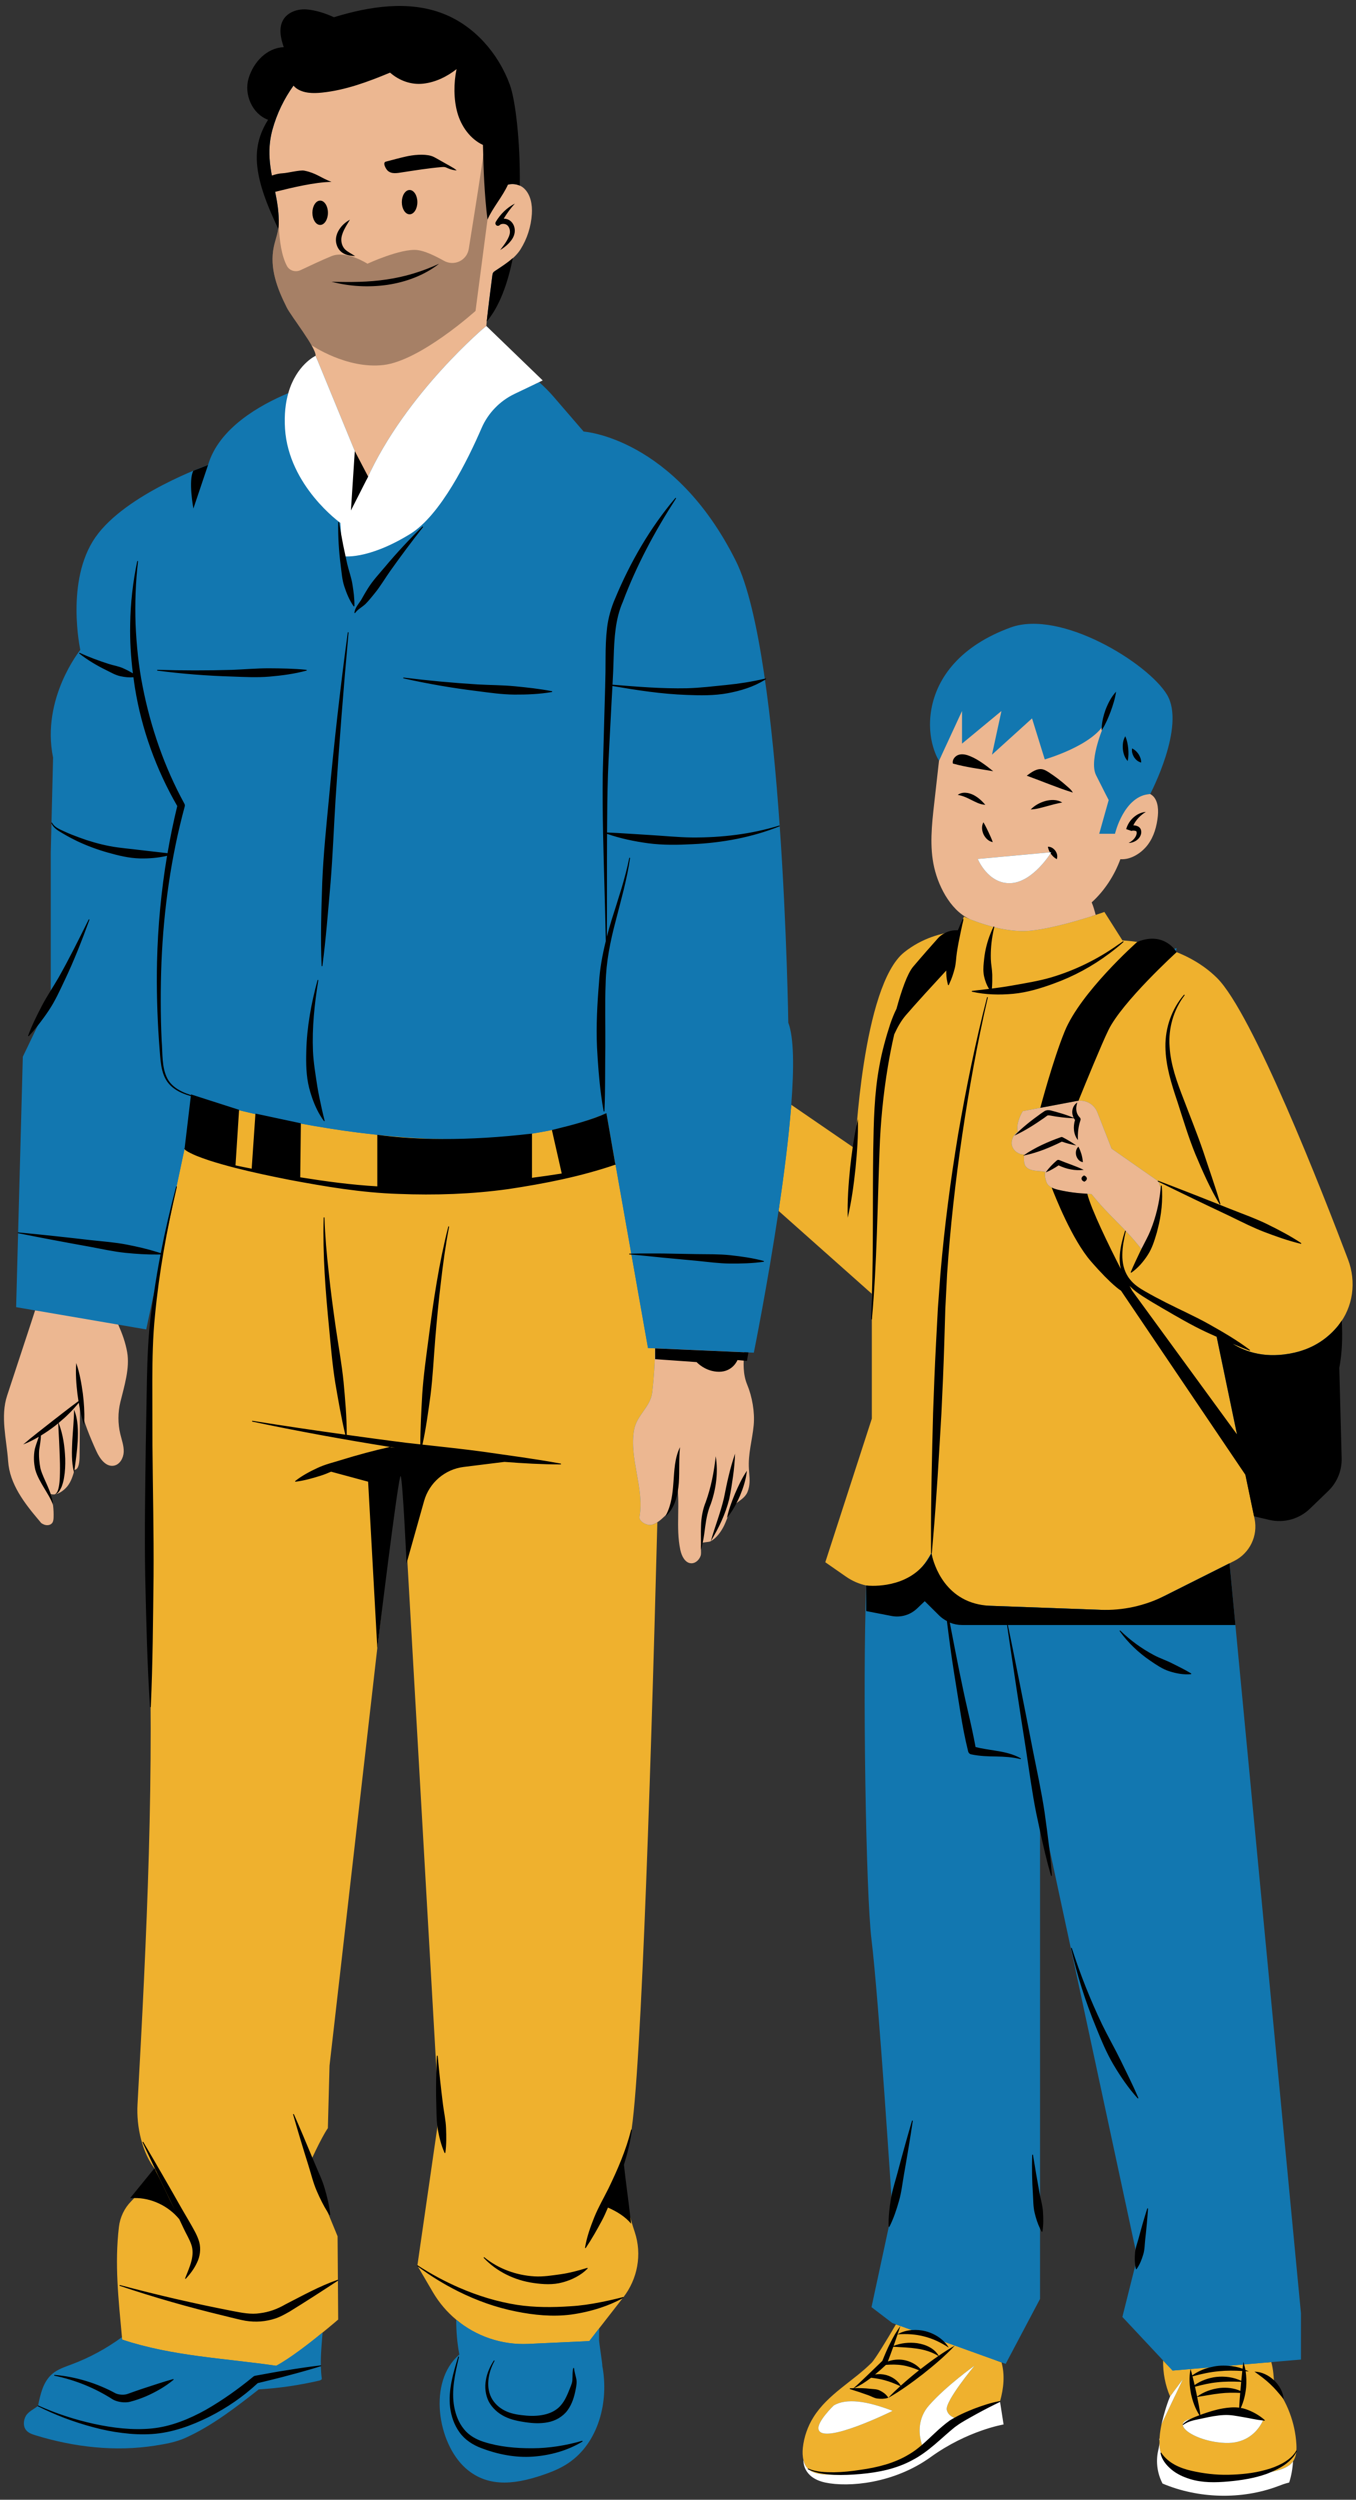
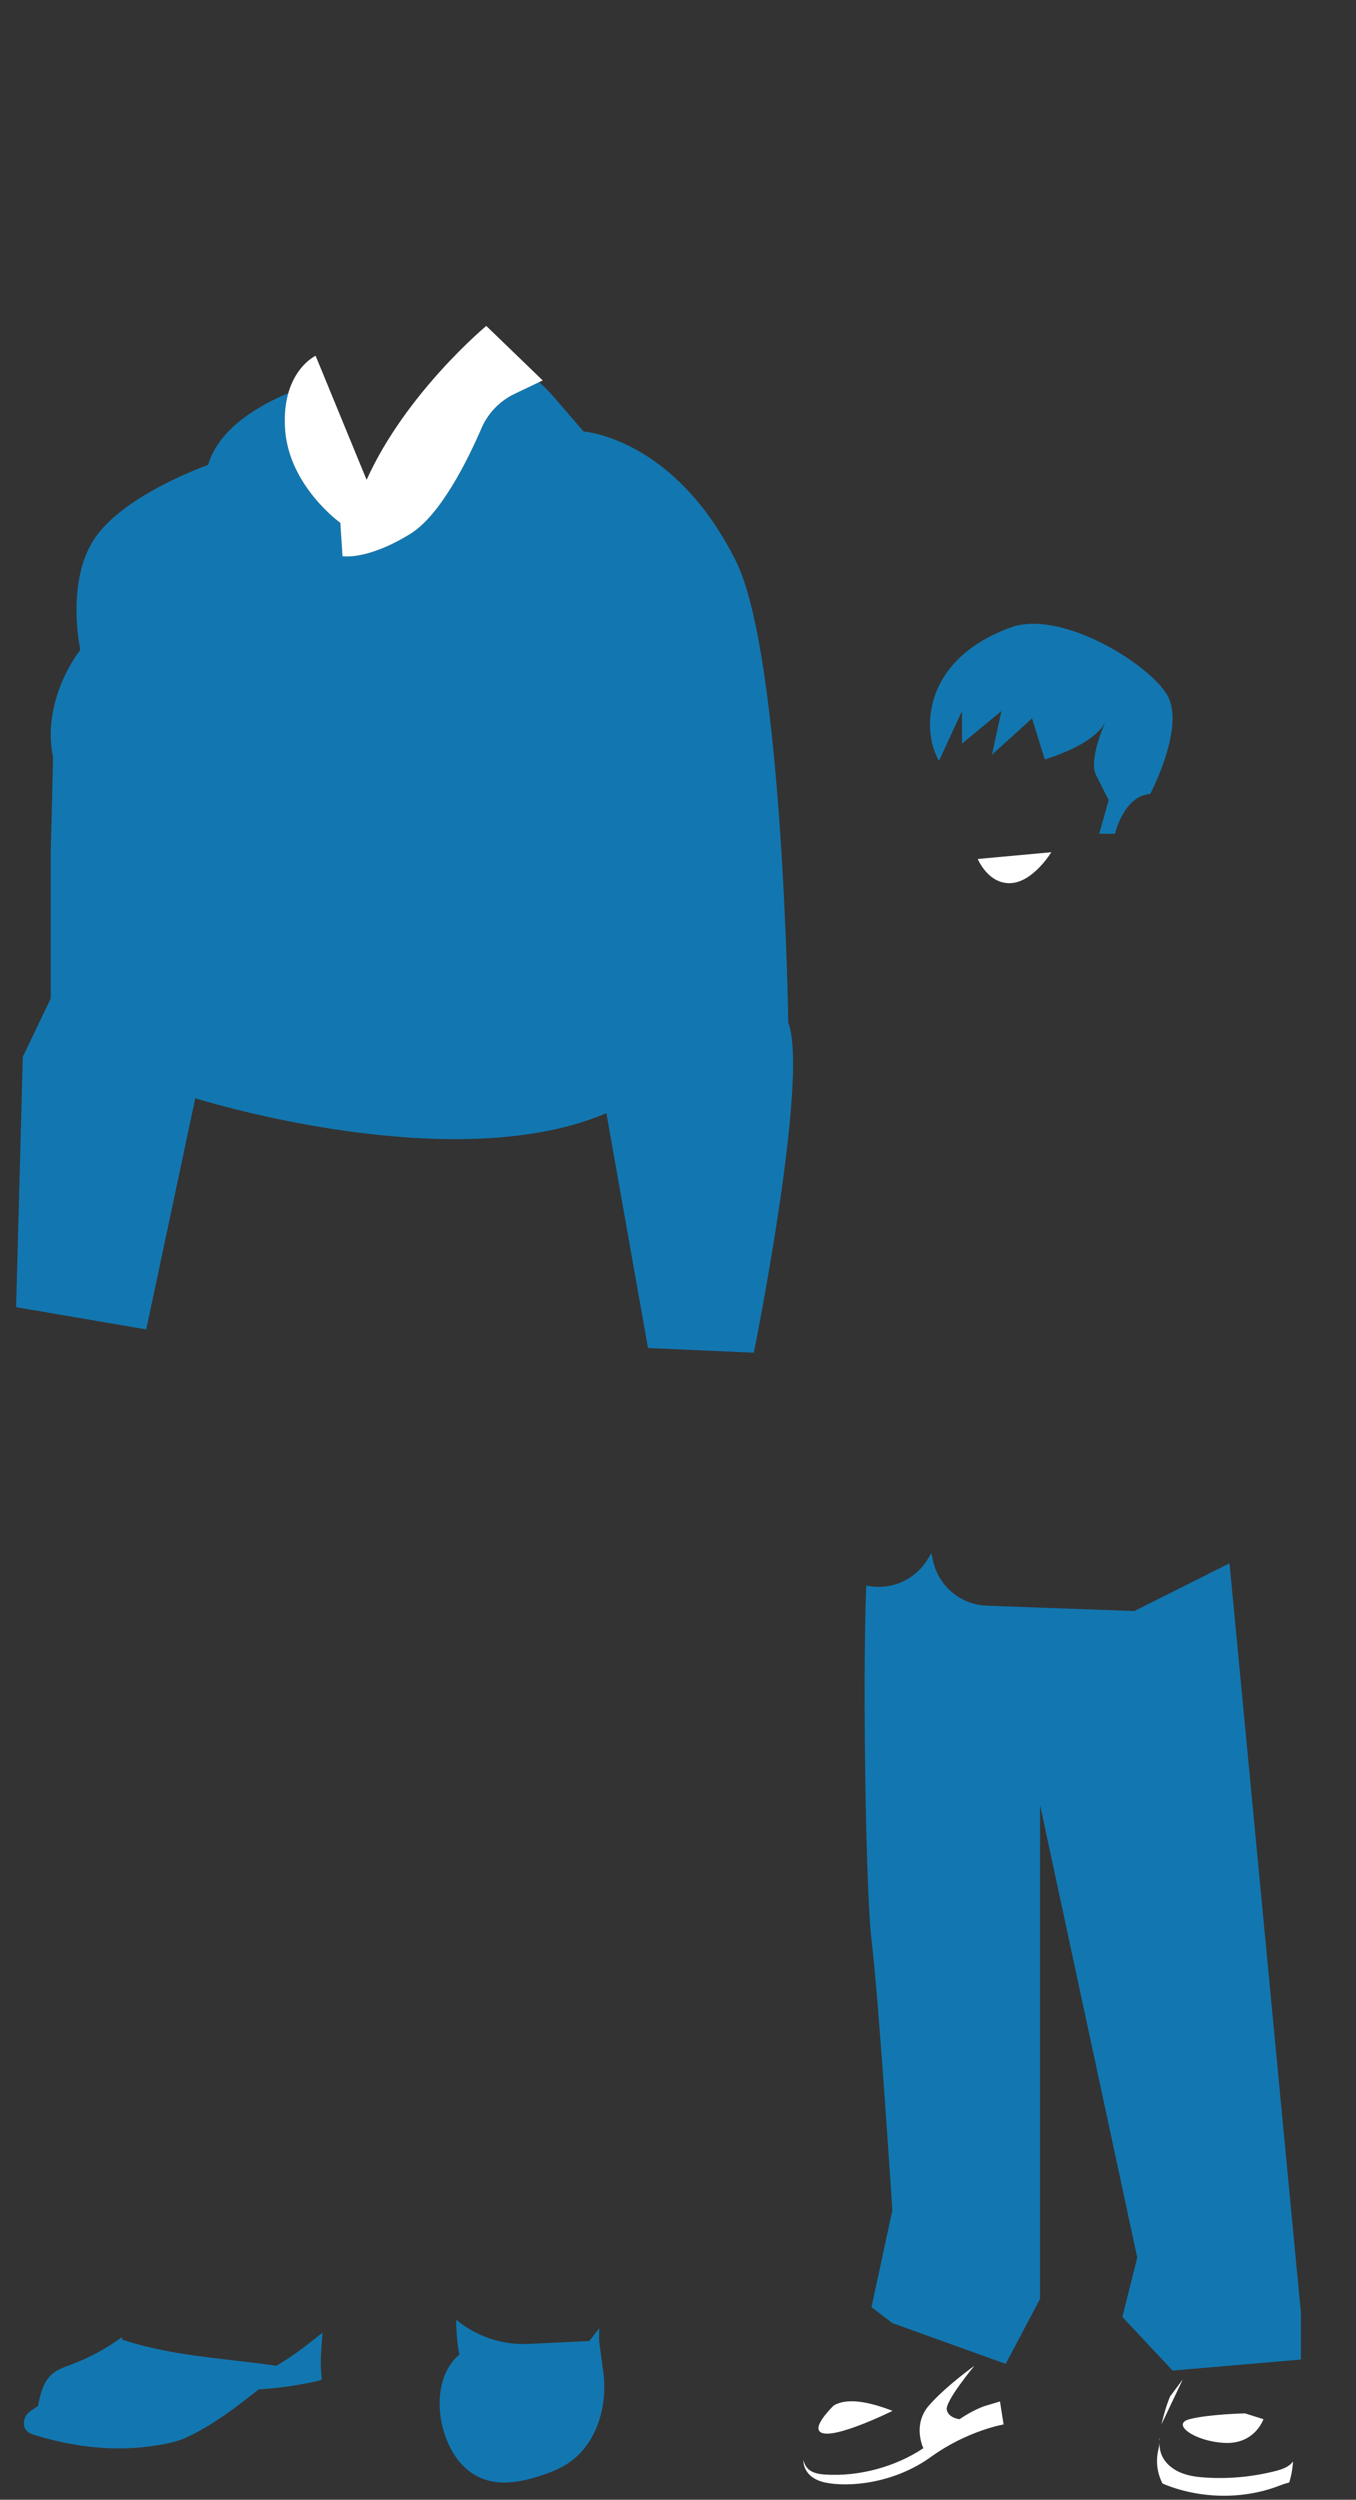
<svg xmlns="http://www.w3.org/2000/svg" fill="#000000" height="502" preserveAspectRatio="xMidYMid meet" version="1" viewBox="-0.8 -1.2 272.5 502.0" width="272.5" zoomAndPan="magnify">
  <rect x="-0.8" y="-1.2" width="272.5" height="502.0" fill="#333333" stroke="none" />
  <g>
    <g id="change1_1">
-       <path d="M245.178,499.161c-4.07,0-8.122-0.781-11.74-2.261 c-0.832-1.711-1.092-3.731-0.715-5.591l0.087-0.404 c0.102-0.463,0.206-0.943,0.236-1.446l-0.003-0.435 c-0.005-0.079-0.01-0.147-0.015-0.213l0.031-0.216l0.011-0.265 c0.044-0.711,0.165-1.514,0.377-2.534l-0.01-0.003l0.111-0.445 c0.185-0.745,0.377-1.469,0.578-2.156l0.192-0.629l0.138-0.414 c0.19-0.575,0.383-1.123,0.589-1.614l0.282-0.291l-0.221-0.511 c-0.912-2.123-1.372-4.504-1.328-6.884l0.007-0.339l-8.105-8.657l2.515-10.036 l-0.025-0.165c-0.102-0.683-0.115-1.398-0.044-2.317 c0.015-0.219,0.049-0.422,0.088-0.625l0.034-0.17l-17.372-80.844l-1.058,0.177 c-0.283-1.207-0.545-2.393-0.794-3.546l-1.657,0.177v73.279l0.182,0.837 c0.188,0.833,0.365,1.622,0.409,2.418c0.064,1.017,0.103,2.094-0.021,3.191 l-0.57,0.105v13.934l-6.468,12.218l-1.673-0.602l0.429,1.559 c0.583,2.114,0.49,4.51-0.286,7.328l-0.09,0.09l0.023,0.154l-0.133,0.478 l0.223,0.097l0.537,3.44c-2.127,0.478-8.063,2.117-14.178,6.526 c-6.676,4.811-13.921,5.33-16.727,5.33c-1.401,0-2.711-0.121-3.789-0.35 c-2.844-0.604-3.529-2.22-3.69-3.057l0.118-0.041l-0.176-0.748 c-0.163-0.638-0.204-1.396-0.119-2.192c0.22-2.061,0.919-4.08,2.021-5.836 c1.75-2.79,4.288-4.775,6.974-6.876c1.56-1.221,3.173-2.484,4.607-3.911 c0.795-0.794,3.518-5.319,5.002-7.866l0.508-0.873l-1.55-0.553l-3.661-2.793 l3.458-16.054l-0.117-0.123c-0.026-1.806,0.204-3.551,0.436-5.031 c0.019-0.126,0.115-0.591,0.115-0.591l0.02-0.106l-0.007-0.108 c-0.632-9.608-2.788-41.725-4.006-51.555c-1.06-8.562-1.828-49.381-1.081-70.174 h0.029l0.001-1.513l-0.656-0.147c-1.365-0.303-2.628-0.855-3.757-1.639 l-3.665-2.547l9.2-28.375v-20.096l-0.147-0.029 c0.05-1.002,0.079-2.002,0.106-3.002l0.039-1.328l0.001-1.117l-20.176-17.931 l-0.23,1.529c-1.93,12.863-4.241,24.766-4.826,27.73l-1.107-0.047l-0.286,1.665 l-0.76-0.069l-0.038,0.877c-0.089,2.06,0.151,3.7,0.756,5.164 c0.995,2.402,1.476,5.378,1.255,7.768c-0.097,1.049-0.277,2.097-0.451,3.111 c-0.319,1.861-0.65,3.785-0.508,5.871l0.049,0.64 c0.077,0.945,0.149,1.837-0.018,2.675c-0.265,1.331-0.653,1.617-1.942,2.567 c-0.17,0.128-0.224,0.177-0.277,0.226l-0.105,0.098l-0.135,0.192 c-0.511,0.999-1.048,1.845-1.642,2.583l-0.077,0.095l-0.213,0.527 c-0.174,0.431-0.346,0.863-0.542,1.272c-0.609,1.269-1.482,2.31-2.335,2.783 c-0.088,0.036-0.424,0.077-0.625,0.102c-0.317,0.039-0.616,0.075-0.867,0.162 l-0.448,0.157l-0.097,0.463c-0.092,0.442-0.195,0.881-0.327,1.313l-0.04,0.133 l0.003,0.138c0.01,0.324,0.023,0.755-0.011,0.882 c-0.154,0.48-0.591,0.979-1.054,0.979c-0.694-0.016-1.21-1.018-1.422-2.004 c-0.488-2.266-0.456-4.574-0.422-7.018c0.022-1.527,0.043-3.107-0.075-4.666 l-1.663-0.074c-0.115,0.688-0.259,1.275-0.44,1.794 c-0.347,1.038-0.891,1.929-1.548,2.541l-0.11-0.088 c-0.327,0.324-0.655,0.63-0.947,0.887c-0.218,0.193-0.45,0.37-0.693,0.526 l-0.373,0.241l-0.011,0.444c-1.256,48.043-3.172,108.183-5.172,121.85 l-0.141,0.959h0.086c-0.298,1.86-0.774,3.831-1.448,5.998l-0.052,0.165 l0.019,0.174c0.201,1.868,0.447,3.793,0.693,5.717 c0.21,1.637,0.42,3.274,0.601,4.877c0.311,1.161,0.609,2.171,0.921,3.104 c1.383,4.158,0.575,8.754-2.16,12.295l-0.496,0.642l-4.524,5.81l-0.02,0.961 c-0.015,0.586-0.029,1.171-0.017,1.755c0.006,0.301,0.127,1.167,0.323,2.552 c0.102,0.717,0.232,1.631,0.291,2.141l-0.061,0.044l0.101,0.524 c1.222,6.336-0.309,14.577-6.485,18.706c-1.089,0.73-2.368,1.359-3.913,1.922 c-3.43,1.249-6.116,1.83-8.454,1.83c-2.836,0-5.194-0.868-7.208-2.651 c-3.019-2.673-5.012-7.73-4.959-12.585c0.042-3.833,1.345-7.028,3.668-8.996 l0.374-0.318l-0.093-0.481c-0.414-2.141-0.62-4.438-0.612-6.83l0.002-0.395 l-0.304-0.254c-1.809-1.505-3.328-3.296-4.517-5.326l-2.962-5.059l4.008-27.733 l-0.017-0.12c-0.15-1.035-0.17-2.078-0.193-3.179l-0.029-1.133 c-0.07-2.102-0.061-4.337,0.026-7.03l-5.845-102.276l-0.18-0.02 c-0.507-10.877-0.931-16.697-1.26-17.301l-0.239-0.435l-0.512-0.011 c-0.913,0-1.291,0-5.511,35.283l-9.605,83.878l-0.333,12.37 c-0.927,1.413-2.161,3.919-3.053,5.822l-0.157,0.334l0.644,1.524 c0.204,0.499,0.422,0.997,0.638,1.495c0.506,1.157,0.982,2.251,1.313,3.404 c0.401,1.375,0.83,2.986,1.034,4.677l-0.402,0.208l1.931,4.689l0.116,16.167 c-0.48,0.411-1.514,1.287-2.822,2.351l-0.278,0.226l-0.093,1.171 c-0.137,1.693-0.277,3.435-0.284,5.168h-0.016l0.035,1.342 c0.022,0.573,0.061,1.105,0.115,1.608c-3.928,0.905-7.782,1.459-11.827,1.709 l-0.259,0.016l-0.205,0.16c-4.526,3.538-9.206,7.197-14.483,9.594 c-1.829,0.832-3.691,1.169-5.936,1.523c-2.315,0.367-4.726,0.553-7.167,0.553 c-5.335,0-10.888-0.871-16.501-2.59c-0.615-0.188-1.193-0.39-1.496-0.765 c-0.419-0.516-0.286-1.347,0.016-1.901c0.229-0.422,0.808-0.804,1.367-1.174 c0.255-0.169,0.505-0.334,0.73-0.504h0.305l0.07-0.293L7.89,482.188 l-0.181-0.301c0.46-2.271,1.016-4.402,2.507-5.694 c0.873-0.756,2.012-1.175,3.218-1.619l0.46-0.172 c3.633-1.356,7.1-3.232,10.305-5.573l0.384-0.28l-0.215-2.331 c-0.638-6.855-1.239-13.329-0.437-20.114c0.21-1.771,1.01-3.435,2.253-4.682 c0.217-0.216,0.415-0.434,0.608-0.653l1.256-1.426l-0.903,0.016l2.93-3.595 l0.182,0.339l1.289-1.4l-0.268-0.417l0.007-0.008l-0.14-0.2l-0.254-0.324 c-2.207-2.94-3.472-7.745-3.224-12.244c1.411-25.601,2.776-52.856,2.616-79.883 l-0.008-1.434l-0.178,0.102c-0.489-8.025-0.677-16.183-0.859-24.084l-0.02-0.878 c-0.136-7.596-0.032-15.332,0.068-22.813l0.045-3.394l0.228-13.117 c0.09-4.175,0.247-8.647,0.784-13.041c0.153-1.251,0.341-2.498,0.528-3.744 l0.097-0.64l-1.649-0.298l-1.386,6.529l-6.372-1.09l0.634,1.431 c0.901,2.03,1.452,3.72,1.732,5.317c0.457,2.598-0.284,5.489-1,8.287 l-0.351,1.393c-0.544,2.233-0.55,4.595-0.016,6.83 c0.072,0.303,0.155,0.604,0.237,0.905c0.234,0.856,0.455,1.667,0.426,2.461 c-0.033,0.856-0.524,1.827-1.289,1.966c-0.073,0.013-0.145,0.02-0.215,0.02 c-0.795,0-1.686-0.914-2.384-2.446c-0.977-2.143-1.786-4.163-2.403-6.008 l-0.287,0.043c-0.205-0.691-0.387-1.428-0.552-2.233l-1.659,0.16l-0.077,9.384 c-0.003,0.381-0.022,0.689-0.048,0.938l-0.19-0.706l-0.558,1.747l-0.106,0.008 l-0.074,0.527l-0.129,0.435c-0.265,0.899-0.573,1.838-1.16,2.564 c-0.539,0.663-1.449,1.336-2.145,1.336c-0.097,0-0.182-0.013-0.263-0.039 l-1.478-0.49l0.411,1.524l0.034,0.154c0.236,0.704,0.353,1.284,0.366,1.827 l1.623-0.316L9.006,301.108c0.111,0.858,0.151,1.645,0.124,2.41 c-0.007,0.17-0.017,0.49-0.111,0.622c-0.049,0.069-0.176,0.113-0.332,0.113 c-0.128,0-0.259-0.029-0.369-0.083c-0.15-0.074-0.235-0.111-0.293-0.151 l-0.269-0.345c-2.914-3.425-5.783-7.131-6.086-11.481 c-0.084-1.211-0.239-2.425-0.393-3.634c-0.415-3.253-0.806-6.324,0.161-9.26 l4.834-14.682c0.283-0.864,0.536-1.635,0.779-2.41l0.287-0.915l-4.041-0.691 l1.32-49.384l2.923-6.093l-0.871-0.544c0.529-1.157,1.106-2.284,1.697-3.422 c0.555-1.059,1.193-2.109,1.747-3.009l0.124-0.201v-27.949l0.467-19.13 l-0.02-0.093c-2.326-11.365,5.226-20.837,5.302-20.931l0.254-0.314l-0.086-0.393 c-0.029-0.136-2.886-13.659,2.909-21.969 c5.854-8.392,22.063-14.151,22.226-14.209l0.406-0.142l0.121-0.413 c2.028-6.927,9.625-11.371,15.64-13.881l0.373-0.156l0.111-0.39 c1.492-5.24,4.895-6.907,5.039-6.974l0.44-0.21l0.041-0.486 c0.044-0.584-0.239-1.365-0.947-2.611c-0.789-1.388-1.967-3.086-3.006-4.582 l-1.094-1.59l-0.549-0.848c-0.106-0.174-0.201-0.331-0.264-0.455 c-1.304-2.595-2.622-5.592-2.779-8.728c-0.052-1.023,0.025-2.03,0.229-2.993 c0.105-0.498,0.241-0.99,0.377-1.482c0.192-0.689,0.389-1.403,0.506-2.136 l0.04-0.254l-0.107-0.231c-1.735-3.746-3.228-7.144-3.912-10.785 c-0.751-4.003-0.205-7.087,1.825-10.312l0.551-0.877l-0.972-0.357 c-2.702-0.992-4.284-4.427-3.386-7.349c0.828-2.693,3.093-5.473,6.284-5.61 l1.126-0.049L57.014,7.996c-0.759-2.179-0.814-3.7-0.174-4.79 c0.732-1.246,2.291-1.691,3.507-1.691c0.125,0,0.25,0.005,0.375,0.015 c1.525,0.108,3.478,0.665,5.225,1.49l0.293,0.138l0.309-0.093 c4.897-1.498,9.12-2.225,12.912-2.225c3.111,0,5.981,0.504,8.529,1.501 c5.719,2.238,10.533,7.379,12.875,13.75c1.058,2.878,2.076,11.139,1.948,19.981 l-0.008,0.55l0.502,0.226c0.264,0.118,0.452,0.234,0.593,0.362 c1.345,1.215,1.42,3.359,1.345,4.528c-0.153,2.393-0.9,4.712-2.159,6.701 c-0.316,0.498-0.745,0.979-1.392,1.56l-0.208,0.187l-0.054,0.273 c-1.103,5.538-2.807,9.703-5.063,12.377l-0.165,0.195l-0.149,1.554l10.758,10.379 l-0.783,0.373l0.958,0.84c1.02,0.894,1.976,1.856,2.842,2.86l6.25,7.243 l0.35,0.025c0.178,0.011,17.881,1.483,29.894,25.511 c2.204,4.407,4.135,12.28,5.742,23.398l0.086,0.599 c1.144,8.061,2.118,17.778,2.897,28.889l0.019,0.247 c1.43,20.6,1.703,39.057,1.706,39.242l0.002,0.152l0.055,0.141 c0.986,2.536,1.171,7.958,0.546,16.117l-0.037,0.481l13.864,9.512l0.192-1.334 c0.221-1.541,0.49-3.05,0.796-4.491c0.715-8.678,3.013-29.149,9.256-34.091 c2.208-1.748,4.791-2.963,7.675-3.608l0.152-0.034l0.129-0.087 c0.554-0.305,1.166-0.476,1.777-0.486l1.074-0.02l0.3-0.72 c0.231-0.552,0.462-1.105,0.715-1.645l0.111-0.043l0.011-0.038 c0.088,0.036,0.18,0.075,0.28,0.116l0.67-1.536 c-3.582-1.652-5.785-6.272-6.583-9.725c-0.95-4.106-0.464-8.418,0.007-12.589 l1-8.881l-0.163-0.254c-0.025-0.038-2.462-3.911-1.4-9.815 c1.255-6.974,6.713-12.555,15.37-15.711c1.259-0.46,2.708-0.693,4.306-0.693 c9.669,0,22.925,8.498,26.125,13.835c3.517,5.859-3.335,18.989-3.405,19.122 l-0.393,0.745l0.747,0.39c1.241,0.647,1.179,2.706,1.094,3.562 c-0.221,2.238-0.855,4.057-1.879,5.403c-1.18,1.549-2.939,2.549-4.479,2.549 c-0.09,0-0.182-0.003-0.272-0.01l-0.632-0.049l-0.219,0.596 c-1.19,3.251-3.107,6.138-5.545,8.344l-0.442,0.399l0.234,0.548 c0.323,0.76,0.555,1.604,0.766,2.405l0.226,0.861c0,0,1.688-0.557,1.981-0.656 l2.947,4.643l-0.594,0.778l1.554,0.11c0.968,0.064,1.951,0.165,2.927,0.305 l0.419,0.059l0.177-0.178c0.894-0.345,1.75-0.521,2.546-0.521 c2.817,0,4.108,2.189,4.162,2.281l0.136-1.005l0.589-0.244l-0.311,1.617 c3.083,1.229,5.71,2.899,7.811,4.962c7.146,7.023,21.839,44.854,26.173,56.283 c1.477,3.898,1.036,8.21-1.18,11.534l-0.156,0.234c0,0,0.043,0.781,0.052,1.03 l-0.511-0.426l-0.016,0.02l0.529,0.426c0.134,3.153-0.041,6.005-0.522,8.487 l-0.016,0.09l0.48,18.224c0.059,2.238-0.832,4.414-2.443,5.967l-3.685,3.556 c-1.5,1.446-3.472,2.243-5.553,2.243c-0.002,0-0.002,0-0.002,0 c-0.609,0-1.22-0.07-1.814-0.21l-2.557-0.594l-1.627-7.806l-1.64,0.342 l1.837,8.814c0.637,3.048-0.864,6.152-3.649,7.549l-1.454,0.732l14.408,151.152 l-0.003,8.475l-6.19,0.53l0.264,0.969c0.331,1.218,0.437,2.485,0.493,3.453 l0.015,0.254l0.218,0.29l0.093,0.075c0.959,0.92,1.56,2.079,1.642,3.22 l0.39-0.152l-0.471,0.275c1.529,2.716,2.439,5.777,2.631,8.852 c0.026,0.406,0.021,0.82-0.008,1.233l-0.023,0.298 c-0.075,0.606-0.237,1.08-0.496,1.45l-0.136,0.195l-0.013,0.237 c-0.07,1.231-0.28,2.488-0.596,3.593c-0.65,0.178-0.956,0.295-1.591,0.535 l-0.336,0.126C252.456,498.523,248.824,499.161,245.178,499.161z" fill="#1277b0" />
-     </g>
+       </g>
    <g id="change2_1">
-       <path d="M255.246,477.771c-0.057-1.568-0.161-3.117-0.567-4.611 l-19.843,1.699l-1.897-2.027c-0.046,2.474,0.419,4.957,1.396,7.23 c-0,0.001-0,0.002-0.001,0.002c0-0.001,0-0.002,0.001-0.003 l2.56-3.428l-4.27,8.99c-0.188,0.904-0.339,1.8-0.393,2.653 c-0.006,0.091-0.007,0.182-0.011,0.272c-0.007,0.152-0.016,0.304-0.018,0.456 c-0.003,0.135,0.003,0.269,0.005,0.404c0.01,0.674,0.077,1.345,0.281,1.986 c0.559,1.76,2.053,3.109,3.738,3.865s3.555,0.989,5.398,1.099 c4.659,0.28,9.361-0.167,13.884-1.32c1.328-0.339,2.742-0.807,3.53-1.929 c0.001-0.002,0.001-0.003,0.002-0.005c0.697-0.997,0.752-2.3,0.676-3.514 C259.451,485.324,257.872,481.147,255.246,477.771z M245.397,489.393 c-1.917-0.081-3.728-0.495-5.185-1.053c-3.106-1.189-4.589-3.035-1.957-3.716 c3.866-1,11.135-1.164,11.135-1.164l3.711,1.164c0,0-0.795,2.336-3.205,3.742 C248.775,489.019,247.305,489.474,245.397,489.393z M179.247,465.581 c-1.965,3.376-4.264,7.09-4.87,7.693c-3.782,3.769-8.799,6.314-11.699,10.938 c-1.171,1.866-1.91,3.999-2.144,6.19c-0.088,0.823-0.063,1.694,0.14,2.491 c0.166,0.653,0.446,1.261,0.938,1.726c0.895,0.846,2.208,1.047,3.436,1.128 c6.596,0.434,14.009-1.476,19.708-5.291c-0.108-0.231-0.976-2.19-0.68-4.572 c0.16-1.291,0.657-2.7,1.819-4.022c3.444-3.924,9.127-7.963,9.127-7.963 s-5.953,7.139-5.559,8.86c0.133,0.584,0.477,0.976,0.867,1.252 c0.76,0.539,1.708,0.613,1.708,0.613c-0.001,0.003-0.003,0.007-0.004,0.01 c1.52-1.042,3.131-1.92,4.848-2.585c1.053-0.408,2.143-0.74,3.278-0.981 c0.75-2.692,1.002-5.322,0.305-7.851L179.247,465.581z M166.76,481.861 c2.558-1.489,6.662-0.9,11.811,1.093c0,0-14.044,6.953-14.873,3.719 C163.315,485.178,166.76,481.861,166.76,481.861z M270.104,251.742 c-5.066-13.361-19.206-49.541-26.368-56.581 c-5.845-5.745-14.081-7.19-18.988-7.516l0.005-0.005l-3.614-5.699 c0,0-0.67,0.239-1.749,0.593c-2.765,0.907-8.303,2.593-12.791,3.138 c-4.346,0.527-9.273-1.042-11.87-2.043l0,0c-0.001,0-0.002-0.001-0.003-0.001 c-1.13-0.436-1.824-0.766-1.824-0.766l-1.017,2.921 c-3.387,0.309-7.36,1.389-10.956,4.237c-8.468,6.704-9.88,39.451-9.88,39.451 l-12.837-8.805c-0.502,6.558-1.468,14.096-2.55,21.307l18.739,16.655v25.063 l-9.351,28.841l4.176,2.902c1.264,0.878,2.642,1.455,4.052,1.77 c4.618,1.029,9.607-0.868,12.261-5.151l0.841-1.357l0.274,1.358 c1.05,5.205,5.532,9.012,10.838,9.205l29.66,1.081l19.129-9.594l0.942-0.472 c3.127-1.568,4.807-5.045,4.093-8.47l-8.007-38.41 c0,0,5.057,7.525,15.996,5.055c4.135-0.934,6.953-3.125,8.858-5.49 C271.147,261.254,271.789,256.188,270.104,251.742z M231.926,235.995 c0.868,1.679,0.887,4.549,0,8.427c-0.823,3.597-2.117,3.583-3.394,5.168 c-3.596-4.583-6.157-6.246-9.988-10.999c-2.246-0.047-4.488-0.332-6.674-0.85 c-0.935-0.221-1.981-0.588-2.342-1.478c-0.252-0.621-0.431-1.479-0.266-2.129 c-1.34-0.293-2.971-0.016-3.884-1.04c-0.54-0.607-0.347-1.641-0.405-2.451 c-1.054,0.034-2.085-0.71-2.387-1.72c-0.302-1.011,0.254-2.282,1.154-2.832 c-0.364-1.205,0.329-3.078,0.997-4.145l10.844-2.043 c1.758-0.332,3.503,0.635,4.154,2.301l2.841,7.266L231.926,235.995z M125.535,429.114c-2.292,4.911-0.589,12.489,1.229,17.951 c1.488,4.472,0.574,9.395-2.321,13.114l-4.821,6.192l-1.999,2.567l-12.28,0.57 c-5.343,0.247-10.477-1.545-14.457-4.859c-1.848-1.538-3.449-3.403-4.704-5.547 l-3.11-5.313l4.358-30.15l-7.712-134.862L65.42,413.639l-0.334,12.54 c-1.433,2.073-3.88,7.55-3.88,7.55l5.835,14.168l0.12,16.718 c0,0-1.299,1.125-3.135,2.617c-2.719,2.21-6.627,5.234-9.323,6.666 c-10.699-1.558-20.676-1.88-30.951-5.246c-0.015-0.169-0.031-0.332-0.046-0.499 c-0.708-7.744-1.491-14.674-0.607-22.147c0.231-1.947,1.107-3.785,2.492-5.174 c1.875-1.881,2.671-3.77,4.904-6.226c-2.752-3.392-3.904-8.781-3.663-13.142 c1.869-33.912,3.477-67.014,2.186-100.903 c-0.79-20.717-0.404-41.477,1.132-62.151l8.254-38.884l0.6-0.006 c5.637,1.701,52.871,15.309,82.058,2.82l8.356,47.168l1.436,0.064 c-0.051,2.943-0.235,5.884-0.573,8.807c-0.347,2.999-3.131,4.608-3.657,7.58 c-1.021,5.765,2.093,11.664,1.094,17.433c-0.149,0.859,1.206,1.66,2.078,1.645 c0.544-0.009,1.043-0.231,1.504-0.529 C129.832,360.665,127.706,424.463,125.535,429.114z" fill="#efb12e" />
-     </g>
+       </g>
    <g id="change1_2">
      <path d="M260.635,463.325v9.326l-5.956,0.51l-19.843,1.699l-1.897-2.027 l-8.186-8.742l2.988-11.917l-19.536-90.92v99.218l-6.905,13.045l-0.837-0.301 l-21.216-7.635l-0.724-0.26l-4.188-3.193l4.188-19.438 c0,0-2.745-42.721-4.188-54.37c-1.119-9.038-1.824-51.365-1.058-71.117 c4.618,1.029,9.607-0.868,12.261-5.151l0.841-1.357l0.274,1.358 c1.05,5.205,5.532,9.012,10.838,9.205l29.66,1.081l19.129-9.594 L260.635,463.325z M119.59,468.777c-0.016-0.802,0.018-1.604,0.032-2.406 l-1.999,2.567l-12.28,0.57c-5.343,0.247-10.477-1.545-14.457-4.859 c-0.008,2.344,0.182,4.69,0.628,6.992c-6.384,5.41-4.399,17.822,1.277,22.847 c4.711,4.171,10.593,3.135,16.505,0.981c1.432-0.521,2.826-1.164,4.092-2.011 c6.086-4.072,8.229-12.373,6.842-19.563 C120.32,473.83,119.601,469.357,119.59,468.777z M54.702,473.898 c-10.699-1.558-20.676-1.88-30.951-5.246c-0.015-0.169-0.031-0.332-0.046-0.499 c-3.102,2.266-6.506,4.12-10.104,5.465c-1.378,0.515-2.821,0.979-3.933,1.942 c-1.795,1.554-2.361,4.062-2.826,6.391c-0.778,0.629-1.985,1.166-2.463,2.046 c-0.478,0.879-0.56,2.053,0.07,2.831c0.462,0.569,1.2,0.822,1.901,1.037 c7.758,2.375,16.03,3.332,24.044,2.064c2.124-0.336,4.175-0.69,6.152-1.589 c5.346-2.428,10.027-6.079,14.653-9.697c4.135-0.255,8.148-0.832,12.182-1.775 c0.228-0.054,0.513-0.185,0.482-0.417c-0.411-3.047-0.08-6.133,0.162-9.219 C61.305,469.443,57.398,472.466,54.702,473.898z M147.073,111.439 c-12.399-24.798-30.588-25.974-30.588-25.974l-6.021-6.977 c-0.908-1.052-1.886-2.033-2.924-2.942l-4.929,2.354 c-2.978,1.423-5.338,3.865-6.647,6.895c-2.75,6.364-8.225,17.477-14.32,21.228 c-8.728,5.371-13.613,4.473-13.613,4.473l-0.439-6.695 c0,0-10.372-7.408-11.112-18.891c-0.186-2.883,0.11-5.241,0.656-7.159 c-5.741,2.395-13.952,7.013-16.122,14.42c0,0-16.555,5.804-22.636,14.52 c-6.08,8.717-3.04,22.626-3.04,22.626s-7.904,9.742-5.472,21.629 l-0.465,19.054v29.314l-5.615,11.702l-1.344,50.289l3.811,0.652l16.711,2.858 l5.623,0.962l1.564-7.367l8.254-38.884l0.038-0.178c0,0,0.198,0.062,0.562,0.173 c5.637,1.701,52.871,15.309,82.058,2.82l8.356,47.168l1.436,0.064l1.304,0.057 l16.621,0.734l1.908,0.084c0,0,2.726-13.497,4.974-28.475 c1.082-7.211,2.048-14.749,2.55-21.307c0.567-7.403,0.542-13.55-0.6-16.487 C157.612,204.178,156.574,130.441,147.073,111.439z M192.527,141.586v6.55l7.922-6.55 l-1.902,8.768l8.05-7.288l2.555,8.239c0,0,9.995-2.852,12.213-7.605 c0,0-3.486,7.605-1.902,10.775c1.585,3.169,2.535,4.996,2.535,4.996l-1.902,6.77 h3.169c0,0,1.792-7.689,7.076-7.984c0,0,7.185-13.605,3.382-19.943 c-3.803-6.338-21.361-17.176-31.438-13.5 c-10.077,3.676-14.767,10.01-15.908,16.351c-1.141,6.34,1.522,10.42,1.522,10.42 L192.527,141.586z" fill="#1277b0" />
    </g>
    <g id="change3_1">
-       <path d="M23.392,280.351c-0.514,2.104-0.519,4.329-0.016,6.436 c0.284,1.19,0.731,2.369,0.685,3.592c-0.047,1.223-0.773,2.541-1.976,2.76 c-1.616,0.295-2.833-1.409-3.514-2.903c-1.271-2.788-2.598-6.044-3.294-9.028 c-0.028,3.344-0.055,6.688-0.083,10.032c-0.008,0.92-0.092,2.665-1.009,2.737 c-0.332,1.162-0.683,2.358-1.444,3.297c-0.761,0.938-2.176,1.945-3.323,1.566 c0.418,1.529,0.604,3.122,0.549,4.707c-0.013,0.373-0.047,0.768-0.262,1.074 c-0.372,0.528-1.174,0.585-1.755,0.301c-0.581-0.284-0.416-0.214-0.835-0.706 c-2.998-3.525-5.961-7.347-6.282-11.965c-0.311-4.469-1.593-8.96-0.192-13.215 c1.611-4.894,3.223-9.788,4.834-14.682c0.262-0.797,0.523-1.595,0.776-2.398 l16.711,2.858c0.789,1.777,1.456,3.6,1.791,5.511 C25.323,273.561,24.171,277.158,23.392,280.351z M99.675,37.198 c1.573-7.591,1.192-20.746-4.792-26.568C87.754,3.694,73.879,4.211,65.879,8.896 c-5.888,3.448-10.127,9.386-11.925,15.926c-0.212,0.773-0.363,1.521-0.462,2.249 c-0.832,6.088,1.905,10.774,1.719,16.767c-0.047,1.536-0.661,2.989-0.979,4.493 c-0.915,4.33,0.703,8.466,2.622,12.27c0.874,1.732,5.894,8.045,5.772,9.645 L72.872,95.166c7.869-17.48,24.048-30.912,24.048-30.912l0.009,0.009 c0.029-0.296,0.049-0.592,0.081-0.887c0.336-3.1,0.732-6.133,1.123-9.211 c0.028-0.223,0.06-0.456,0.19-0.639c0.097-0.136,0.238-0.232,0.377-0.324 c1.823-1.22,3.887-2.411,5.093-4.315c1.342-2.121,2.126-4.59,2.287-7.094 c0.12-1.877-0.222-3.943-1.617-5.204 C103.068,35.326,100.415,35.47,99.675,37.198z M148.779,270.362l-16.621-0.734 l-1.304-0.057c-0.051,2.943-0.235,5.884-0.573,8.807 c-0.347,2.999-3.131,4.608-3.657,7.58c-1.021,5.765,2.093,11.664,1.094,17.433 c-0.149,0.859,1.206,1.66,2.078,1.645c0.544-0.009,1.043-0.231,1.504-0.529 c0.28-0.181,0.548-0.383,0.794-0.602c0.902-0.801,2.188-1.951,2.545-3.142 c0.415-1.38,0.327-3.222,0.501-4.672c0.866,4.598-0.202,9.411,0.783,13.985 c0.262,1.219,0.956,2.636,2.203,2.666c0.878,0.022,1.624-0.729,1.893-1.566 c0.183-0.571-0.135-2.127,0.226-2.48c0.226-0.22,1.384-0.161,1.793-0.388 c1.173-0.651,2.115-1.969,2.684-3.155c0.774-1.613,1.187-3.539,2.627-4.601 c1.388-1.025,2.035-1.464,2.371-3.157c0.231-1.16,0.064-2.357-0.016-3.537 c-0.211-3.106,0.681-5.849,0.958-8.846c0.244-2.636-0.309-5.736-1.315-8.166 C148.506,274.812,148.545,272.565,148.779,270.362z M194.725,183.628 c-4.085-1.379-6.811-6.386-7.782-10.587c-0.972-4.202-0.493-8.586-0.01-12.872 c0.323-2.862,0.645-5.723,0.968-8.585l4.626-9.997v6.55l7.922-6.55 l-1.902,8.768l8.05-7.288l2.555,8.239c0,0,9.995-2.852,12.213-7.605 c0,0-3.486,7.605-1.902,10.775c1.585,3.169,2.535,4.996,2.535,4.996l-1.902,6.77 h3.169c0,0,1.792-7.689,7.076-7.984c1.462,0.763,1.702,2.747,1.539,4.388 c-0.205,2.076-0.783,4.17-2.048,5.828c-1.265,1.659-3.401,3.027-5.481,2.867 c-1.199,3.272-3.186,6.336-5.768,8.677c0.335,0.789,0.576,1.649,0.804,2.519 c-2.765,0.907-8.303,2.593-12.791,3.138 C202.251,186.199,197.321,184.629,194.725,183.628z M202.287,176.155 c4.543-0.19,8.178-6.208,8.178-6.208l-14.772,1.354 C195.694,171.301,197.744,176.346,202.287,176.155z M231.926,235.995l-9.35-6.526 l-2.841-7.266c-0.652-1.666-2.396-2.633-4.154-2.301l-10.844,2.043 c-0.668,1.067-1.361,2.94-0.997,4.145c-0.9,0.55-1.455,1.821-1.154,2.832 c0.302,1.01,1.333,1.753,2.387,1.72c0.058,0.81-0.135,1.844,0.405,2.451 c0.913,1.024,2.544,0.747,3.884,1.04c-0.165,0.65,0.015,1.508,0.266,2.129 c0.361,0.891,1.407,1.257,2.342,1.478c2.186,0.518,4.428,0.803,6.674,0.85 c3.831,4.753,6.392,6.416,9.988,10.999c1.277-1.585,2.571-1.571,3.394-5.168 C232.813,240.544,232.794,237.674,231.926,235.995z" fill="#ecb791" />
-     </g>
+       </g>
    <g id="change4_1">
      <path d="M259.041,493.107c-0.081,1.455-0.353,2.963-0.768,4.235 c-1.074,0.279-1.259,0.367-2.298,0.756c-7.301,2.736-15.962,2.488-23.146-0.544 c-1.032-1.947-1.366-4.254-0.928-6.413c0.116-0.573,0.272-1.156,0.306-1.732 c0.01,0.674,0.077,1.345,0.281,1.986c0.559,1.76,2.053,3.109,3.738,3.865 s3.555,0.989,5.398,1.099c4.659,0.28,9.361-0.167,13.884-1.32 c1.328-0.339,2.742-0.807,3.53-1.929 C259.039,493.11,259.04,493.109,259.041,493.107z M232.221,488.549 c-0.025-0.002-0.05,0-0.075-0.002c0.04,0.151,0.046,0.305,0.057,0.458 C232.206,488.853,232.214,488.702,232.221,488.549z M196.88,482.048 c-1.717,0.665-3.327,1.543-4.848,2.585c0.001-0.003,0.003-0.007,0.004-0.01 c0,0-0.948-0.074-1.708-0.613c-0.39-0.277-0.733-0.668-0.867-1.252 c-0.394-1.721,5.559-8.86,5.559-8.86s-5.682,4.039-9.127,7.963 c-1.162,1.323-1.658,2.732-1.819,4.022c-0.296,2.382,0.572,4.342,0.68,4.572 c-5.699,3.815-13.113,5.725-19.708,5.291c-1.228-0.081-2.542-0.282-3.436-1.128 c-0.493-0.465-0.772-1.073-0.938-1.726l-0.014,0.005c0,0-0.25,3.464,4.4,4.453 s13.776,0.217,21.18-5.122c7.404-5.338,14.639-6.543,14.639-6.543l-0.721-4.619 L196.88,482.048z M178.57,482.954c-5.148-1.992-9.253-2.582-11.811-1.093 c0,0-3.445,3.317-3.062,4.812C164.526,489.907,178.57,482.954,178.57,482.954z M240.212,488.34c1.457,0.558,3.268,0.972,5.185,1.053 c1.908,0.08,3.378-0.374,4.5-1.028c2.41-1.405,3.205-3.742,3.205-3.742 l-3.711-1.164c0,0-7.269,0.164-11.135,1.164 C235.623,485.305,237.107,487.15,240.212,488.34z M236.895,476.634l-2.56,3.428 c-0.001,0.002-0.001,0.002-0.001,0.003c-0.239,0.546-0.46,1.165-0.674,1.812 c-0.046,0.14-0.093,0.278-0.138,0.422c-0.072,0.214-0.133,0.436-0.201,0.655 c-0.205,0.697-0.399,1.433-0.589,2.195c-0.044,0.177-0.09,0.347-0.133,0.527 l0.025-0.053L236.895,476.634z M96.921,64.254c0,0-16.179,13.433-24.048,30.912 L62.625,70.246c0,0-3.862,1.786-5.49,7.505c-0.546,1.918-0.841,4.276-0.656,7.159 c0.741,11.483,11.112,18.891,11.112,18.891l0.439,6.695c0,0,4.886,0.898,13.613-4.473 c6.095-3.751,11.57-14.863,14.32-21.228c1.309-3.029,3.668-5.472,6.647-6.895 l4.929-2.354l0.725-0.346L96.93,64.263L96.921,64.254z M202.287,176.155 c4.543-0.19,8.178-6.208,8.178-6.208l-14.772,1.354 C195.694,171.301,197.744,176.346,202.287,176.155z" fill="#ffffff" />
    </g>
    <g id="change5_1">
-       <path d="M76.276,72.1c7.409-0.869,18.486-10.86,18.486-10.86 l2.403-18.329l-0.865-13.041c0.02,0.675-1.803,12.111-2.901,18.924 c-0.374,2.32-2.939,3.525-4.988,2.376c-1.821-1.021-3.87-1.987-5.339-2.154 c-3.297-0.374-10.031,2.746-10.031,2.746s-4.238-2.753-7.223-1.525 c-1.913,0.787-4.564,2.026-6.223,2.815c-0.998,0.475-2.224,0.121-2.74-0.856 c-1.067-2.018-1.502-4.97-1.645-8.358l-0,0.001 c-0.048,1.534-0.661,2.988-0.979,4.491c-0.915,4.33,0.703,8.467,2.622,12.271 c0.639,1.268,3.492,4.981,4.932,7.513c0,0,0.003,0.001,0.003,0.001 S68.867,72.969,76.276,72.1z" opacity="0.3" />
-     </g>
+       </g>
    <g id="change5_2">
-       <path d="M268.833,263.995c-0.215,0.325-0.422,0.655-0.67,0.962 c-1.905,2.365-4.723,4.556-8.858,5.49c-5.671,1.28-9.747-0.128-12.372-1.778 c1.111,0.465,2.222,0.932,3.355,1.36c0.034,0.013,0.075,0.002,0.099-0.028 c0.028-0.038,0.02-0.091-0.017-0.119c-2.601-1.957-5.398-3.576-8.2-5.153 c-2.806-1.571-5.75-2.87-8.608-4.319c-1.43-0.724-2.845-1.473-4.223-2.263 c-1.18-0.674-2.262-1.387-3.046-2.399c-0.14-0.18-0.289-0.35-0.407-0.552 c-0.829-1.272-1.172-2.841-1.142-4.414c0.01-1.58,0.326-3.163,0.696-4.722 c0.01-0.042-0.015-0.085-0.056-0.098c-0.001-0.001,0-0.002-0.001-0.002c0,0,0,0-0,0 c-0.044-0.014-0.091,0.011-0.105,0.055c-0.478,1.536-0.911,3.106-1.037,4.745 c-0.084,0.945-0.019,1.922,0.196,2.873c-2.399-4.697-5.93-11.9-6.739-15.106 c-1.962-0.093-3.917-0.335-5.828-0.787c-0.445-0.106-0.911-0.248-1.321-0.46 c0.673,1.766,4.099,10.464,7.888,14.825c4.229,4.868,6.039,5.891,6.039,5.891 l1.979,2.928l23.024,34.062l1.736,8.328l3.078,0.717 c2.92,0.68,5.985-0.166,8.143-2.248l3.684-3.553 c1.786-1.722,2.766-4.115,2.7-6.595l-0.478-18.134 C268.921,270.502,269.025,267.249,268.833,263.995z M226.707,257.997 c0,0-0.133-0.25-0.366-0.69c-0.041-0.078-0.1-0.19-0.147-0.28 c0.047,0.05,0.095,0.098,0.143,0.147c0.737,0.75,1.6,1.374,2.429,1.901 c1.367,0.882,2.757,1.711,4.156,2.514c2.793,1.62,5.572,3.255,8.482,4.631 c0.76,0.359,1.53,0.693,2.295,1.038l4.085,19.598L226.707,257.997z M49.173,14.474 c0.999-3.248,3.654-6.056,7.049-6.203c-0.623-1.786-1.063-3.86-0.105-5.49 c0.909-1.548,2.874-2.217,4.665-2.089c1.791,0.128,3.899,0.802,5.522,1.57 c7.149-2.186,15.028-3.427,21.991-0.703C94.541,4.002,99.337,9.506,101.652,15.8 c1.085,2.95,2.131,11.219,1.999,20.282c-0.748-0.336-1.619-0.409-2.379-0.196 c-1.082,2.412-3.096,4.678-4.107,7.023c-0.605-4.897-0.812-10.063-0.911-14.996 c-2.564-1.211-4.36-3.731-5.133-6.458c-0.774-2.728-0.753-6.002-0.172-8.777 c-1.936,1.529-4.244,2.65-6.696,2.919c-2.452,0.269-4.804-0.595-6.668-2.211 c-4.409,1.836-8.948,3.523-13.699,4.014c-1.765,0.183-3.685,0.158-5.133-0.868 c-0.212-0.15-0.398-0.334-0.57-0.534c-1.914,2.663-3.361,5.669-4.229,8.823 c-0.212,0.773-0.363,1.521-0.462,2.249c-0.342,2.503-0.073,4.766,0.34,6.983 c0.72-0.244,1.453-0.431,2.211-0.461c0.873-0.033,3.44-0.693,4.298-0.523 c2.392,0.476,3.199,1.391,5.477,2.258c-3.429,0.061-7.835,1.132-11.326,1.999 c0.426,2.079,0.79,4.198,0.719,6.511c-0.009,0.309-0.055,0.612-0.103,0.915 c-1.643-3.547-3.254-7.146-3.975-10.983c-0.762-4.058-0.262-7.417,1.938-10.912 C49.881,21.685,48.174,17.722,49.173,14.474z M98.701,53.201 c1.19-0.796,2.463-1.6,3.553-2.579c-1.027,5.157-2.693,9.731-5.244,12.754 c0.336-3.1,0.732-6.133,1.123-9.211c0.028-0.223,0.06-0.456,0.19-0.639 C98.421,53.39,98.563,53.294,98.701,53.201z M227.74,187.954 c5.504-2.238,7.911,2.061,7.911,2.061s-0.011,0.01-0.011,0.01 c-0.127,0.116-10.904,9.945-13.684,15.62c-1.351,2.756-4.523,10.499-6.034,14.224 c-0.114,0.011-0.227,0.011-0.341,0.034l-7.32,1.379 c0,0,2.518-9.538,4.9-15.365c3.231-7.901,14.503-17.895,14.574-17.957 L227.74,187.954z M81.511,36.957c0.862,0,1.561,1.093,1.561,2.442 c0,1.348-0.699,2.442-1.561,2.442c-0.862,0-1.561-1.094-1.561-2.442 C79.95,38.05,80.649,36.957,81.511,36.957z M63.54,43.971 c-0.862,0-1.561-1.093-1.561-2.442c0-1.348,0.699-2.442,1.561-2.442 c0.862,0,1.561,1.094,1.561,2.442C65.101,42.878,64.402,43.971,63.54,43.971z M87.941,32.353c-2.641,0.223-5.258,0.653-7.878,1.046 c-0.986,0.148-2.164,0.429-2.984-0.35c-0.233-0.221-0.612-0.84-0.648-1.293 c-0.019-0.238,0.057-0.431,0.3-0.494c1.333-0.354,2.667-0.713,4.001-1.017 c1.493-0.341,3.614-0.571,5.102-0.138c0.405,0.117,0.776,0.327,1.143,0.534 c0.94,0.53,1.879,1.06,2.818,1.59c0.415,0.234,0.835,0.471,1.179,0.801 c-0.595-0.037-1.184-0.18-1.728-0.422c-0.208-0.092-0.411-0.2-0.634-0.246 C88.392,32.318,88.165,32.334,87.941,32.353z M190.697,152.141 c-0.198-0.767,0.444-1.558,1.205-1.774c0.762-0.215,1.578,0.005,2.308,0.311 c1.69,0.708,3.148,1.86,4.584,2.997 C196.039,153.208,193.39,152.889,190.697,152.141z M214.809,157.97 c-3.126-0.972-6.173-2.273-9.278-3.395c1.018-0.758,2.114-1.536,3.228-1.269 c0.406,0.097,0.794,0.33,1.174,0.573c1.299,0.832,2.562,1.798,3.779,2.89 C214.175,157.185,214.44,157.367,214.809,157.97z M68.313,45.021 c-0.321,0.698-0.568,1.407-0.518,2.079c0.029,0.665,0.297,1.349,0.788,1.823 c0.508,0.487,1.288,0.843,1.994,1.313c-0.833-0.079-1.694-0.124-2.51-0.641 c-0.831-0.524-1.3-1.48-1.36-2.445c-0.042-0.987,0.36-1.877,0.88-2.574 c0.521-0.709,1.2-1.252,1.938-1.667C69.078,43.631,68.655,44.328,68.313,45.021z M65.818,55.375c3.748,0.11,7.439,0.102,11.071-0.449 c3.636-0.521,7.153-1.593,10.559-3.165c-2.967,2.323-6.659,3.686-10.401,4.243 C73.293,56.541,69.446,56.336,65.818,55.375z M102.67,39.684 c-0.877,0.951-1.599,1.967-2.243,3.017c0.417,0.014,0.831,0.124,1.189,0.348 c0.835,0.577,1.129,1.568,1.013,2.434c-0.127,0.896-0.629,1.575-1.144,2.13 c-0.531,0.561-1.137,1.018-1.78,1.403c0.46-0.593,0.915-1.172,1.282-1.784 c0.368-0.609,0.674-1.245,0.689-1.835c0.02-0.587-0.24-1.187-0.65-1.446 c-0.404-0.264-1.099-0.263-1.389,0.033l-0.013,0.014 c-0.197,0.201-0.521,0.205-0.722,0.007c-0.171-0.168-0.199-0.426-0.083-0.623 C99.738,41.809,101.085,40.492,102.67,39.684z M8.043,297.589 c-0.663-1.127-1.359-2.261-1.752-3.63c-0.321-1.4-0.361-2.713-0.11-4.109 c0.226-0.905,0.553-1.696,0.818-2.511c-1.006,0.587-2.046,1.115-3.138,1.543 c1.929-1.664,3.916-3.154,5.87-4.703c1.732-1.337,3.443-2.699,5.24-4.006 c-0.071-0.45-0.138-0.9-0.199-1.351c-0.247-2.084-0.413-4.18-0.25-6.297 c0.69,2.036,1.05,4.091,1.331,6.16c0.215,1.803,0.354,3.613,0.283,5.464 c-0.011,0.277-0.012,0.553-0.034,0.833c-0.352-1.026-0.617-2.07-0.831-3.123 c-0.092-0.45-0.173-0.902-0.248-1.356c-1.192,1.501-2.568,2.838-4.044,4.053 c0.898,2.292,1.225,4.749,1.329,7.188c0.032,1.277-0.018,2.566-0.244,3.844 c-0.104,0.638-0.271,1.275-0.522,1.888c-0.29,0.559-0.607,1.289-1.306,1.419 c0.558-0.349,0.674-1.004,0.796-1.579c0.113-0.596,0.16-1.209,0.187-1.825 c0.046-1.231,0.05-2.473,0-3.717c-0.07-2.369-0.188-4.734-0.328-7.144 c-0.165,0.134-0.323,0.277-0.49,0.408c-0.957,0.738-1.952,1.43-2.986,2.058 c-0.006,0.999-0.226,2.005-0.342,2.895c-0.098,1.197,0.025,2.544,0.252,3.697 c0.308,1.162,0.912,2.333,1.428,3.536c0.241,0.562,0.487,1.142,0.687,1.738 c0.226,0.673,0.393,1.365,0.411,2.077c-0.004-0.013-0.011-0.025-0.015-0.037 C9.423,299.762,8.691,298.71,8.043,297.589z M14.082,294.561 c-0.013-0.047-0.016-0.095-0.027-0.142c-0.519-2.063-0.423-4.187-0.331-6.236 c0.119-2.114,0.342-4.157,0.359-6.303c0.837,2.025,0.817,4.261,0.729,6.364 c-0.117,1.984-0.388,3.909-0.669,5.882 C14.12,294.273,14.103,294.414,14.082,294.561z M134.53,296.515 c0.18-2.33,0.226-4.873,1.323-7.094c-0.25,2.411-0.078,4.732-0.237,7.169 c-0.045,0.562-0.113,1.127-0.207,1.689c-0.109,0.652-0.255,1.301-0.475,1.933 c-0.391,1.173-1.053,2.301-1.997,3.081c0.056-0.1,0.086-0.206,0.138-0.307 C134.131,300.949,134.366,298.749,134.53,296.515z M142.049,300.805 c-0.617,1.469-0.905,2.917-1.12,4.497c-0.145,1.095-0.283,2.222-0.514,3.329 c-0.097,0.467-0.206,0.931-0.346,1.387c0-0.002,0-0.005,0-0.007 c0.007-0.21-0.002-0.417-0-0.627c0.013-1.385-0.048-2.757,0.011-4.157 c0.032-1.591,0.332-3.309,0.944-4.788c1.06-2.938,1.662-6.008,2.012-9.197 C143.545,294.422,143.123,297.743,142.049,300.805z M145.742,299.845 c-0.756,3.052-2.116,5.83-3.703,8.464c0.841-2.963,1.982-5.803,2.65-8.705 c0.289-1.432,0.591-2.987,0.955-4.461c0.35-1.492,0.779-2.968,1.278-4.424 c-0.066,1.546-0.201,3.074-0.415,4.585 C146.294,296.829,146.071,298.285,145.742,299.845z M146.913,298.738 c0.68-1.564,1.393-3.109,2.382-4.571c-0.185,1.757-0.725,3.402-1.379,4.994 c-0.225,0.519-0.471,1.03-0.729,1.535c-0.488,0.955-1.051,1.876-1.737,2.73 c-0.054,0.067-0.099,0.139-0.155,0.205 C145.653,301.902,146.263,300.314,146.913,298.738z M196.826,163.934 c0.444,0.74,0.705,1.341,1.011,1.96c0.285,0.628,0.583,1.21,0.87,2.026 c-0.864-0.166-1.495-0.822-1.855-1.562 C196.511,165.609,196.407,164.707,196.826,163.934z M226.947,164.545 c0.179,0.005,0.357,0.023,0.537,0.066c0.296,0.088,0.648,0.185,0.925,0.652 c0.157,0.342,0.176,0.707,0.093,1.016c-0.153,0.619-0.568,1.062-1.01,1.356 c-0.46,0.278-0.97,0.461-1.478,0.441c0.884-0.422,1.553-1.233,1.619-1.949 c0.006-0.17-0.027-0.317-0.091-0.411c0.023,0.034-0.126-0.06-0.294-0.083 c-0.167-0.035-0.366-0.04-0.526-0.009c-0.171,0.017-0.259,0.136-0.191,0.025 l-1.018-0.344c0.006-0.021,0.016-0.04,0.022-0.061l-0.002-0.001 c0.001-0.002,0.002-0.003,0.004-0.005c0.534-1.816,2.159-3.251,3.932-3.395 C228.329,162.543,227.47,163.48,226.947,164.545z M197.21,160.425 c-1.114-0.053-2.031-0.605-2.87-1.008c-0.849-0.424-1.606-0.799-2.67-0.985 c0.437-0.335,1.029-0.471,1.583-0.428c0.562,0.026,1.092,0.208,1.577,0.44 C195.791,158.95,196.501,159.611,197.21,160.425z M212.667,159.954 c-1.149,0.232-2.101,0.467-3.119,0.759c-1.014,0.264-2.042,0.598-3.225,0.65 c0.828-0.837,1.827-1.377,2.935-1.7 C210.354,159.369,211.643,159.325,212.667,159.954z M210.324,170.17 c0.089-0.137,0.141-0.223,0.141-0.223l-0.265,0.025 c-0.178-0.306-0.327-0.647-0.42-1.134c0.677-0.002,1.165,0.369,1.504,0.817 c0.316,0.464,0.509,1.046,0.284,1.687c-0.584-0.332-0.883-0.674-1.171-1.054 C210.372,170.249,210.349,170.209,210.324,170.17z M220.722,145.259 c-0.052,0.084-0.096,0.17-0.151,0.255c-0.004-0.207,0.015-0.408,0.025-0.612 c0.062-1.232,0.359-2.411,0.766-3.548c0.504-1.312,1.143-2.584,2.127-3.662 c-0.203,1.442-0.64,2.743-1.107,4.042 C221.919,142.932,221.428,144.116,220.722,145.259z M224.844,149.214 c-0.065-0.859,0.017-1.745,0.491-2.56c0.383,0.856,0.499,1.649,0.593,2.457 c0.062,0.811,0.097,1.611-0.12,2.525 C225.187,150.926,224.94,150.071,224.844,149.214z M226.991,150.662 c-0.238-0.449-0.391-0.953-0.284-1.563c0.122,0.057,0.224,0.123,0.327,0.188 c0.436,0.277,0.724,0.615,0.976,0.98c0.284,0.468,0.514,0.961,0.523,1.669 c-0.688-0.176-1.113-0.602-1.439-1.08 C227.056,150.794,227.025,150.726,226.991,150.662z M254.471,477.593 c-0.951-0.913-1.994-1.676-3.172-2.513c1.455,0.02,2.835,0.724,3.901,1.706 c0.006,0.005,0.013,0.009,0.018,0.015c1.053,1.005,1.846,2.35,1.951,3.81 c-0.065-0.08-0.126-0.149-0.189-0.228 C256.146,479.354,255.368,478.426,254.471,477.593z M249.48,474.737 c-0.067-0.373-0.158-0.742-0.267-1.108c-0.05-0.169-0.085-0.343-0.145-0.511 c-0.028,0.18-0.039,0.351-0.064,0.529c-0.039,0.282-0.069,0.559-0.101,0.837 c-0.921-0.333-1.894-0.517-2.88-0.582c-0.65-0.043-1.301-0.052-1.947,0.006 c-0.584,0.06-1.164,0.169-1.736,0.309c-1.278,0.315-2.488,0.854-3.546,1.615 c-0.111-0.426-0.205-0.85-0.338-1.282c-0.002-0.005-0.002-0.01-0.004-0.015 c-0.001,0.005-0.001,0.01-0.002,0.015c-0.345,1.681-0.225,3.393,0.107,5.046 c0.327,1.485,0.85,2.936,1.679,4.234c-0.602,0.227-1.214,0.463-1.803,0.753 c-0.548,0.268-1.071,0.586-1.508,1.033c-0.007,0.007-0.017,0.012-0.024,0.02 c-0.027,0.03-0.031,0.079-0.005,0.111c0,0.001,0.002-0.001,0.003,0 c0.029,0.034,0.08,0.041,0.115,0.012c1.128-0.855,2.574-0.998,3.962-1.317 c1.385-0.31,2.77-0.577,4.135-0.646c1.383-0.087,2.648,0.205,3.967,0.422 c1.245,0.204,2.533,0.525,3.918,0.669c0.095,0.01,0.181,0.033,0.277,0.041 c0.027,0.002,0.055-0.008,0.074-0.031c0.032-0.037,0.027-0.092-0.01-0.124 c-1.135-0.972-2.412-1.701-3.852-2.181c-0.304-0.107-0.62-0.172-0.937-0.228 c0.605-1.311,0.935-2.726,1.076-4.153c0.086-1.071,0.059-2.154-0.105-3.219 c0.216,0.016,0.428,0.028,0.646,0.046 C249.947,474.917,249.709,474.838,249.48,474.737z M248.54,478.115 c-0.022,0.278-0.048,0.557-0.072,0.834c-1.279-0.58-2.746-0.737-4.134-0.589 c-1.644,0.197-3.235,0.76-4.565,1.732c-0.05-0.24-0.098-0.48-0.147-0.721 c-0.093-0.421-0.186-0.843-0.278-1.265c1.5-0.397,2.951-0.733,4.433-0.886 c1.587-0.186,3.178-0.169,4.852-0.098 C248.6,477.453,248.572,477.784,248.54,478.115z M244.962,482.463 c-1.473,0.252-2.863,0.699-4.218,1.174c-0.103,0.042-0.213,0.081-0.318,0.121 c-0.167-1.233-0.399-2.418-0.643-3.593c1.622-0.246,3.135-0.568,4.669-0.723 c1.311-0.152,2.616-0.16,3.98-0.094c-0.088,0.972-0.159,1.958-0.208,2.964 C247.134,482.175,246.002,482.282,244.962,482.463z M248.647,476.929 c-1.532-0.738-3.292-0.97-4.99-0.792c-1.568,0.186-3.107,0.726-4.386,1.635 c-0.127-0.58-0.279-1.164-0.426-1.749c1.802-0.489,3.547-0.873,5.335-1.031 c1.541-0.156,3.079-0.142,4.668-0.047 C248.777,475.61,248.704,476.273,248.647,476.929z M173.639,475.688 c-0.964,0.907-1.897,1.842-2.919,2.715c-0.227,0.009-0.456-0.001-0.682,0.016 c-0.034,0.002-0.065,0.025-0.076,0.061c-0.014,0.045,0.011,0.092,0.056,0.106 c1.263,0.387,2.497,0.801,3.705,1.237c0.607,0.218,1.161,0.59,1.803,0.653 c0.641,0.074,1.298,0.1,2.066-0.113c0.011-0.003,0.022-0.008,0.032-0.015 c0.046-0.033,0.058-0.097,0.025-0.143c-0.457-0.656-1.038-1.039-1.645-1.336 c-0.607-0.309-1.312-0.271-1.974-0.352c-1.065-0.128-2.135-0.151-3.201-0.116 c0.573-0.241,1.11-0.553,1.649-0.862c0.593-0.372,1.166-0.774,1.719-1.197 c0.018-0.014,0.036-0.03,0.054-0.044c0.971,0.123,1.878,0.263,2.759,0.511 c1.043,0.277,2.025,0.686,3.112,1.176c-0.84,0.763-1.664,1.545-2.449,2.379 c2.5-1.417,4.798-3.094,7.045-4.834c2.225-1.765,4.399-3.594,6.369-5.687 c0.001-0.002,0.002-0.002,0.004-0.004c-0.002,0.001-0.004,0.002-0.005,0.003 c-1.12,0.634-2.193,1.324-3.245,2.045c-0.423-0.709-1.065-1.31-1.811-1.708 c-0.786-0.441-1.661-0.688-2.535-0.823c-1.607-0.205-3.231-0.038-4.717,0.548 c0.271-0.764,0.531-1.538,0.792-2.31c1.888-0.141,3.647-0.032,5.359,0.418 c1.729,0.439,3.333,1.198,4.932,2.244c-0.257-0.435-0.572-0.829-0.925-1.189 c-1.002-1.023-2.338-1.745-3.736-2.109c-0.897-0.228-1.843-0.305-2.767-0.231 c-1.008,0.079-1.99,0.346-2.856,0.846c0.187-0.554,0.381-1.101,0.564-1.66 c-0.8,1.082-1.466,2.254-2.056,3.451c-0.582,1.156-1.088,2.341-1.567,3.543 L173.639,475.688z M180.217,477.899c-0.62-1.071-1.729-1.804-2.917-2.141 c-0.727-0.195-1.503-0.232-2.247-0.113c0.75-0.614,1.479-1.252,2.181-1.926 c1.146-0.086,2.242-0.095,3.319,0.082c1.129,0.173,2.213,0.539,3.329,1.004 C182.634,475.801,181.406,476.825,180.217,477.899z M178.714,470.078 c3.249,0.213,6.292,0.152,9.062,1.853c-1.223,0.841-2.413,1.726-3.585,2.632 c-0.878-0.988-2.15-1.625-3.467-1.838c-1.037-0.159-2.125-0.052-3.102,0.313 C177.996,472.056,178.36,471.07,178.714,470.078z M211.976,222.246 c1.01,0.282,2.005,0.629,2.983,1.024c-0.205-0.418-0.314-0.878-0.275-1.334 c0.001-0.017,0.008-0.034,0.01-0.051c0.065-0.711,0.459-1.35,1.007-1.68 c-0.083,0.201-0.113,0.393-0.154,0.586c-0.206,0.977,0.066,1.855,0.651,2.421 c0.149,0.144,0.194,0.357,0.133,0.542l-0.007,0.02 c-0.411,1.235-0.575,2.506-0.508,3.977c-0.89-1.099-1-2.673-0.581-4.036 c-0.084-0.111-0.16-0.224-0.226-0.345c-1.081-0.041-2.145-0.132-3.194-0.289 c-0.539-0.053-1.208-0.211-1.679-0.275c-0.241-0.032-0.433-0.006-0.478,0.038 l-0.686,0.499c-1.873,1.302-3.785,2.532-5.921,3.517 c1.612-1.663,3.449-3.082,5.324-4.428l0.722-0.493 c0.455-0.259,0.88-0.207,1.196-0.152 C210.946,221.948,211.388,222.079,211.976,222.246z M204.976,230.85 c-0.066,0.014-0.129,0.035-0.196,0.048c0.063-0.044,0.131-0.079,0.195-0.124 c2.305-1.577,4.814-2.676,7.398-3.601l0.056-0.02 c0.1-0.036,0.207-0.025,0.295,0.019c0.943,0.481,1.862,1.031,2.769,1.668 c-0.983-0.185-1.954-0.451-2.906-0.773 C210.165,229.266,207.67,230.292,204.976,230.85z M211.932,232.831 c-0.805,0.548-1.654,1.04-2.594,1.414c0.656-0.914,1.414-1.696,2.233-2.402 c0.141-0.123,0.334-0.147,0.496-0.079l0.041,0.018 c1.581,0.665,3.212,1.147,4.877,1.952 C215.247,233.95,213.505,233.584,211.932,232.831z M215.918,229.079 c0.325,0.62,0.464,1.045,0.609,1.509c0.125,0.471,0.232,0.904,0.284,1.603 c-0.706-0.124-1.148-0.699-1.331-1.302 C215.317,230.279,215.388,229.56,215.918,229.079z M216.534,235.507 c0.009-0.214,0.098-0.43,0.517-0.661c0.437,0.195,0.544,0.404,0.571,0.615 c-0.006,0.214-0.095,0.43-0.517,0.661 C216.665,235.927,216.558,235.719,216.534,235.507z M169.552,243.344 c-0.088-3.345,0.155-6.657,0.481-9.959c0.154-1.418,0.33-2.834,0.533-4.247 c0.219-1.52,0.485-3.035,0.808-4.545c0.076-0.352,0.141-0.706,0.223-1.057 c0.086,3.345-0.158,6.657-0.481,9.959 C170.76,236.796,170.321,240.087,169.552,243.344z M9.543,164.148 c-0.009-0.02-0.024-0.033-0.032-0.052c-0.014-0.034,0.011-0.062,0.036-0.085 c0.007-0.007,0.001-0.02,0.01-0.025c0.04-0.016,0.088,0.005,0.108,0.043 c0.495,0.929,1.548,1.32,2.5,1.762c0.964,0.446,1.952,0.835,2.948,1.193 c1.981,0.74,4.015,1.322,6.079,1.725c2.069,0.401,4.159,0.539,6.231,0.807 l5.441,0.623c0.546-3.174,1.191-6.333,1.957-9.467 c-4.223-7.315-7.16-15.401-8.506-23.746c-0.112-0.704-0.203-1.411-0.298-2.118 c-0.873,0.077-1.726-0.024-2.551-0.195c-1.054-0.209-1.982-0.779-2.934-1.24 c-1.902-0.933-3.734-2.018-5.389-3.326c-0.037-0.029-0.043-0.082-0.014-0.119 c0.025-0.031,0.068-0.04,0.103-0.024c1.892,0.886,3.843,1.589,5.801,2.224 c0.982,0.317,2.014,0.46,2.944,0.888c0.65,0.289,1.291,0.622,1.929,1.002 c-0.406-3.268-0.618-6.558-0.541-9.843c0.053-4.261,0.546-8.507,1.408-12.655 c0.009-0.046,0.054-0.074,0.099-0.065c0.043,0.009,0.071,0.049,0.066,0.092 c-0.496,4.2-0.631,8.421-0.493,12.617c0.184,4.196,0.603,8.376,1.419,12.485 c1.61,8.209,4.363,16.201,8.389,23.548l0.009,0.016 c0.093,0.17,0.111,0.363,0.064,0.536c-2.761,10.159-4.227,20.661-4.674,31.202 c-0.206,5.272-0.208,10.558,0.034,15.836c0.224,2.604-0.034,5.385,1.19,7.685 c0.619,1.132,1.688,1.958,2.859,2.522c0.591,0.287,1.209,0.519,1.838,0.721 l0.016-0.136l2.889,0.927l6.766,2.17l-0.005,0.072l-0.713,11.084 c0.048,0.011,0.095,0.023,0.143,0.034c1.032,0.229,2.071,0.423,3.108,0.63 l0.75-10.965l0.007-0.097l9.128,1.948l-0.001,0.052l-0.127,10.796 c5.152,0.822,10.309,1.521,15.49,1.818l0-10.353 c4.161,0.565,8.516,0.823,13.02,0.842c5.725,0.025,11.699-0.347,17.89-1.065 c0.057-0.007,0.113-0.011,0.17-0.018v8.876 c1.997-0.263,3.992-0.549,5.984-0.865l-1.98-8.737 c0.231-0.055,0.456-0.111,0.684-0.165c1.822-0.439,3.566-0.892,5.175-1.372 c1.922-0.573,3.655-1.184,5.096-1.849l1.778,10.192 c0.014-0.002,0.019,0.013,0.031,0.019c0.024,0.01,0.054,0.01,0.06,0.037 c0.007,0.031-0.018,0.053-0.041,0.074c-0.008,0.007-0.004,0.021-0.014,0.025 c-6.982,2.384-14.242,3.814-21.537,4.906c-7.312,1.02-14.727,1.262-22.102,0.966 c-7.395-0.232-14.699-1.477-21.91-2.829c-3.608-0.714-7.209-1.468-10.776-2.375 c-1.783-0.453-3.557-0.949-5.309-1.515c-0.874-0.291-1.743-0.599-2.598-0.945 c-0.422-0.188-0.851-0.359-1.26-0.579c-0.209-0.1-0.409-0.218-0.608-0.34 c-0.176-0.138-0.343-0.185-0.501-0.425c-0.022-0.032-0.044-0.056-0.065-0.097 c-0.009-0.017-0.002-0.038,0.015-0.047c0.012-0.006,0.025-0.005,0.035,0.002 l0.036,0.025l1.178-9.9l0.072-0.606c-0.653-0.192-1.299-0.414-1.924-0.7 c-1.211-0.548-2.363-1.387-3.053-2.58c-0.7-1.183-0.954-2.547-1.103-3.866 c-0.139-1.327-0.212-2.643-0.321-3.965c-0.358-5.286-0.509-10.591-0.389-15.896 c0.167-7.117,0.834-14.23,2.017-21.263c-1.792,0.425-3.639,0.572-5.479,0.53 c-2.188-0.056-4.331-0.582-6.418-1.175c-2.093-0.583-4.131-1.344-6.089-2.255 c-0.973-0.471-1.931-0.969-2.855-1.521C11.061,165.712,9.996,165.183,9.543,164.148 z M70.261,120.551c-0.857-1.236-1.412-2.586-1.861-3.963 c-0.461-1.377-0.549-2.84-0.738-4.269c-0.374-2.863-0.54-5.746-0.495-8.618 c0.001-0.046,0.039-0.083,0.086-0.083c0.042,0.001,0.076,0.032,0.082,0.071 c0.119,0.765,0.266,1.521,0.4,2.281c0.273,1.536,0.576,3.06,0.914,4.574 c0.114,0.509,0.212,1.025,0.333,1.532c0.328,1.382,0.835,2.716,1.048,4.117 c0.224,1.401,0.421,2.809,0.393,4.309c-0.001,0.048-0.041,0.087-0.089,0.086 C70.303,120.589,70.277,120.573,70.261,120.551z M70.456,121.911 c-0.027-0.018-0.04-0.052-0.037-0.082c0.131-1,0.886-1.812,1.329-2.499 c0.393-0.69,0.889-1.584,1.371-2.339c0.974-1.574,2.254-2.926,3.438-4.34 c2.372-2.828,4.887-5.53,7.521-8.101c0.034-0.033,0.086-0.032,0.119,0.002 c0.029,0.03,0.032,0.078,0.006,0.111c-2.271,2.892-4.469,5.826-6.585,8.809 c-1.06,1.491-1.975,3.084-3.136,4.496c-0.605,0.724-1.094,1.385-1.841,2.132 c-0.743,0.693-1.528,1.038-2.066,1.789 C70.549,121.927,70.496,121.938,70.456,121.911z M65.631,176.056 c-0.495,5.571-0.911,11.147-1.638,16.716c-0.006,0.046-0.048,0.078-0.094,0.072 c-0.041-0.005-0.072-0.039-0.073-0.08c-0.232-5.612-0.058-11.212,0.133-16.811 c0.233-5.597,0.81-11.172,1.339-16.746c1.025-11.153,2.286-22.282,3.783-33.377 c0.006-0.046,0.049-0.078,0.095-0.071c0.045,0.006,0.076,0.046,0.072,0.09 c-1.015,11.147-1.886,22.302-2.613,33.463 C66.286,164.893,66.082,170.482,65.631,176.056z M60.752,209.929 c0.104-4.874,1.001-9.648,2.254-14.282c0.012-0.044,0.058-0.071,0.103-0.059 c0.042,0.011,0.068,0.053,0.061,0.095c-0.779,4.728-1.271,9.507-1.076,14.232 c0.115,2.366,0.512,4.681,0.863,6.988c0.12,0.794,0.285,1.583,0.442,2.372 c0.302,1.514,0.643,3.029,1.042,4.576c0.012,0.046-0.016,0.092-0.061,0.105 c-0.035,0.009-0.07-0.006-0.09-0.033c-1.026-1.404-1.784-2.985-2.356-4.633 c-0.235-0.678-0.448-1.362-0.62-2.056 C60.719,214.838,60.686,212.356,60.752,209.929z M4.875,206.871 c-0.025-0.025-0.033-0.061-0.021-0.092c0.77-2.106,1.761-4.067,2.77-6.007 c0.548-1.047,1.157-2.056,1.776-3.061c0.526-0.855,1.058-1.705,1.56-2.575 c2.15-3.799,4.1-7.733,6.055-11.67c0.02-0.042,0.071-0.058,0.112-0.038 c0.039,0.019,0.056,0.064,0.042,0.104c-1.51,4.129-3.108,8.236-5.02,12.224 c-0.941,1.998-1.865,4.021-3.08,5.866c-0.714,1.079-1.479,2.123-2.283,3.14 c-0.569,0.72-1.148,1.433-1.79,2.105C4.964,206.902,4.909,206.903,4.875,206.871 z M17.222,249.169c-4.801-0.859-9.596-1.764-14.383-2.715 c-0.003-0.001-0.007-0.001-0.01-0.002c-0.045-0.009-0.075-0.053-0.066-0.098 c0.008-0.038,0.043-0.056,0.08-0.06c0.005,0,0.006-0.008,0.01-0.007 c4.862,0.472,9.717,0.99,14.565,1.555c2.427,0.266,4.867,0.437,7.264,0.902 c2.067,0.405,4.126,0.87,6.159,1.507c0.221,0.07,0.443,0.136,0.664,0.21 c0.88-4.485,1.913-8.936,3.081-13.351c0.011-0.043,0.055-0.065,0.098-0.056 c0.002,0,0.003-0.004,0.005-0.003c0.044,0.011,0.07,0.058,0.059,0.102 c-2.018,8.498-3.57,17.123-4.4,25.799c-0.447,4.337-0.524,8.684-0.535,13.058 l0.024,13.108c0.069,8.741,0.285,17.481,0.222,26.223 c-0.105,8.743-0.158,17.486-0.552,26.233c-0.001,0.032-0.034,0.043-0.061,0.056 c-0.012,0.006-0.012,0.025-0.027,0.025c-0.043-0.002-0.077-0.037-0.08-0.079 c-0.567-8.739-0.756-17.482-0.957-26.226c-0.157-8.744,0.001-17.49,0.113-26.237 l0.228-13.122c0.094-4.367,0.257-8.771,0.791-13.127 c0.179-1.474,0.407-2.941,0.626-4.408c0.005-0.031,0.009-0.062,0.013-0.093 c0.383-2.556,0.81-5.103,1.304-7.637c-0.22,0.007-0.439,0.007-0.658,0.009 c-2.141,0.025-4.255-0.125-6.361-0.334 C22.007,250.155,19.622,249.614,17.222,249.169z M152.661,252.023 c0.045,0.012,0.072,0.059,0.061,0.105c-0.009,0.034-0.038,0.058-0.071,0.062 c-2.27,0.324-4.523,0.372-6.773,0.357c-2.249-0.021-4.482-0.336-6.72-0.556 l-6.589-0.615l-0.126-0.011c-2.111-0.212-4.271-0.45-6.348-0.615 c-0.11-0.009-0.225-0.022-0.334-0.03l-0.062-0.005 c-0.042-0.003-0.074-0.039-0.07-0.082c0.003-0.038,0.035-0.069,0.073-0.07 c0.122-0.004,0.238-0.002,0.359-0.005c2.184-0.064,4.281-0.025,6.427-0.029 l0.099,0.002l6.647,0.123c2.249,0.038,4.503-0.02,6.74,0.221 C148.212,251.12,150.445,251.432,152.661,252.023z M102.666,136.617 c2.477,0.245,4.953,0.504,7.442,0.991c0.046,0.009,0.077,0.053,0.068,0.1 c-0.007,0.035-0.036,0.061-0.07,0.067c-2.503,0.429-5.017,0.53-7.527,0.517 c-2.511-0.02-5.002-0.386-7.487-0.706c-4.976-0.607-9.917-1.459-14.797-2.551 c-0.045-0.011-0.074-0.056-0.064-0.101c0.009-0.043,0.05-0.07,0.092-0.065 c4.958,0.614,9.924,1.074,14.891,1.382 C97.701,136.388,100.191,136.379,102.666,136.617z M30.843,133.479 c-0.046-0.006-0.078-0.047-0.072-0.094c0.006-0.043,0.043-0.074,0.086-0.073 c4.994,0.157,9.981,0.16,14.956,0.012c2.488-0.091,4.967-0.327,7.453-0.317 c2.488,0.016,4.978,0.047,7.502,0.305c0.047,0.005,0.081,0.047,0.076,0.093 c-0.004,0.036-0.029,0.065-0.063,0.074c-2.453,0.656-4.948,0.987-7.449,1.203 c-2.502,0.21-5.016,0.074-7.52-0.017 C40.8,134.516,35.803,134.12,30.843,133.479z M174.328,263.788 c-0.045-0.004-0.079-0.043-0.076-0.088c0.074-1.454,0.101-2.908,0.149-4.361 c0.325-9.849,0.14-19.7,0.282-29.574c0.099-5.653,0.191-11.392,1.258-17.02 c0.509-2.813,1.272-5.576,2.156-8.292c0.356-1.022,0.763-2.067,1.26-3.066 c0.99-3.626,2.168-7.058,3.354-8.457c1.787-2.109,3.727-4.302,4.994-5.721 c0.36-0.404,0.793-0.717,1.256-0.973c0.673-0.372,1.422-0.6,2.208-0.614 l0.524-0.01c0.31-0.741,0.615-1.484,0.968-2.203 c0.01-0.021,0.036-0.012,0.057-0.02c0.02-0.007,0.035-0.029,0.056-0.019 c0.036,0.018,0.054,0.058,0.045,0.096c-0.188,0.757-0.347,1.516-0.51,2.275 c-0.31,1.44-0.593,2.881-0.816,4.324c-0.173,1.103-0.166,2.229-0.459,3.302 c-0.253,0.964-0.558,1.926-1.016,2.889c-0.054,0.114-0.085,0.228-0.145,0.342 c-0.023,0.044-0.078,0.061-0.122,0.038c-0.022-0.012-0.038-0.032-0.045-0.054 c-0.05-0.163-0.08-0.326-0.118-0.488c-0.187-0.801-0.246-1.597-0.229-2.389 c-0.115,0.124-0.241,0.261-0.373,0.403c-1.968,2.127-5.684,6.166-7.778,8.605 c-0.909,1.059-1.677,2.429-2.306,3.816c-0.499,2.155-0.923,4.328-1.284,6.508 c-0.921,5.521-1.469,11.112-1.664,16.763 c-0.436,11.284-0.514,22.631-1.534,33.91c-0.001,0.01-0.015,0.007-0.018,0.016 C174.386,263.759,174.365,263.791,174.328,263.788z M231.96,235.918 c4.882,1.863,9.745,3.769,14.589,5.717c1.074,0.425,2.156,0.834,3.231,1.255 c1.356,0.531,2.703,1.081,4.013,1.719c2.346,1.149,4.666,2.357,6.876,3.819 c0.039,0.026,0.05,0.079,0.024,0.118c-0.02,0.031-0.057,0.044-0.091,0.036 c-2.576-0.623-5.04-1.5-7.479-2.436c-2.113-0.817-4.137-1.837-6.174-2.827 c-0.312-0.151-0.623-0.305-0.936-0.454c-4.698-2.208-9.377-4.46-14.038-6.754 c-0.027-0.013-0.054-0.026-0.081-0.039c-0.042-0.02-0.059-0.07-0.038-0.112 c0.002-0.005,0.01-0.001,0.014-0.005 C231.89,235.925,231.925,235.904,231.96,235.918z M233.4,209.021 c-0.053-3.804,1.266-7.604,3.716-10.436c0.029-0.036,0.082-0.041,0.118-0.011 c0.034,0.028,0.039,0.08,0.014,0.115c-2.254,2.957-3.275,6.682-3.009,10.303 c0.213,3.661,1.483,7.103,2.826,10.573c1.316,3.474,2.721,6.909,3.917,10.414 c1.156,3.522,2.407,7,3.464,10.588c0.014,0.044-0.012,0.092-0.057,0.105 c-0.038,0.011-0.077-0.005-0.096-0.038c-1.94-3.208-3.433-6.635-4.881-10.068 c-1.41-3.451-2.468-7.024-3.613-10.557 C234.626,216.52,233.442,212.828,233.4,209.021z M198.356,186.02 c0.153-0.363,0.305-0.727,0.48-1.077c0.007-0.013,0.011-0.027,0.018-0.04 c0.021-0.042,0.072-0.058,0.113-0.038c0.036,0.018,0.053,0.059,0.044,0.097 c-0.002,0.007-0.003,0.016-0.005,0.024c-0.092,0.368-0.163,0.738-0.237,1.108 c-0.352,1.771-0.505,3.557-0.453,5.317c0.029,1.016,0.254,2.002,0.279,3.002 c0.002,0.057,0.009,0.115,0.009,0.172c0.01,0.886,0.007,1.788-0.071,2.74 c1.364-0.174,2.715-0.368,4.059-0.609c2.628-0.466,5.272-0.882,7.855-1.633 c4.772-1.419,9.329-3.646,13.441-6.566c0.319-0.226,0.656-0.425,0.969-0.66 c0.037-0.028,0.09-0.02,0.117,0.017c0.027,0.034,0.021,0.083-0.011,0.112 c-0.889,0.801-1.83,1.545-2.788,2.267c-3.421,2.574-7.243,4.648-11.31,6.104 c-2.593,0.946-5.279,1.757-8.049,2.02c-2.762,0.257-5.566,0.191-8.269-0.417 c-0.046-0.01-0.074-0.056-0.064-0.102c0.008-0.036,0.038-0.061,0.074-0.065 c1.148-0.13,2.277-0.262,3.403-0.4c-0.508-0.81-0.823-1.703-1.021-2.614 c-0.043-0.188-0.058-0.379-0.079-0.569c-0.105-0.949,0.018-1.914,0.116-2.852 C197.171,189.506,197.648,187.705,198.356,186.02z M37.68,452.806 c0.287-1.166,0.32-2.284-0.054-3.295c-0.348-1.025-1.035-2.129-1.564-3.284 l-0.841-1.773c-2.187-2.656-5.625-4.302-9.057-4.239 c-0.272,0.005-0.544-0.006-0.814,0.021c1.624-1.994,3.249-3.986,4.873-5.98 c0.07,0.127,0.145,0.278,0.217,0.413c1.163,2.195,2.58,5.372,3.917,7.965 c-2.208-4.508-4.376-9.036-6.503-13.587c-0.02-0.042-0.002-0.092,0.041-0.111 c0.039-0.019,0.086-0.003,0.108,0.034c2.579,4.375,5.117,8.773,7.614,13.192 l1.915,3.291c0.608,1.106,1.29,2.171,1.701,3.576 c0.386,1.429,0.145,2.966-0.45,4.169c-0.575,1.23-1.362,2.265-2.233,3.216 c-0.032,0.035-0.086,0.038-0.121,0.006c-0.027-0.025-0.034-0.062-0.022-0.094 C36.87,455.125,37.395,453.968,37.68,452.806z M62.868,438.831 c-0.724-1.64-1.127-3.395-1.667-5.1c-1.076-3.413-2.108-6.842-3.097-10.286 c-0.013-0.045,0.013-0.092,0.058-0.104c0.041-0.012,0.083,0.009,0.1,0.047 c1.271,2.887,2.494,5.791,3.697,8.703c0.164,0.396,0.341,0.787,0.503,1.184 c0.677,1.656,1.489,3.263,1.982,4.986c0.502,1.72,0.941,3.462,1.114,5.3 c0.005,0.047-0.03,0.09-0.078,0.094c-0.032,0.003-0.063-0.012-0.08-0.037 c-0.126-0.184-0.237-0.373-0.355-0.56 C64.184,441.698,63.496,440.276,62.868,438.831z M126.192,426.543 c-0.315,2.374-0.892,4.705-1.605,6.998c0.371,3.457,0.901,7.106,1.294,10.589 c0.047,0.413,0.1,0.832,0.142,1.238c-1.141-1.408-2.912-2.485-4.649-3.241 c-0.372,0.881-0.759,1.754-1.206,2.596c-1.002,1.875-2.042,3.705-3.243,5.508 c-0.026,0.04-0.079,0.051-0.119,0.025c-0.029-0.019-0.042-0.053-0.037-0.085 c0.353-2.15,1.087-4.182,1.881-6.156c0.801-1.975,1.879-3.806,2.816-5.701 c1.843-3.797,3.528-7.68,4.563-11.801c0.01-0.04,0.051-0.058,0.091-0.055 c0.005,0,0.006-0.007,0.011-0.007C126.171,426.461,126.198,426.502,126.192,426.543z M111.887,455.515c1.761-0.254,3.484-0.707,5.302-1.269 c0.045-0.014,0.094,0.011,0.108,0.056c0.01,0.032,0.001,0.065-0.021,0.087 c-1.364,1.371-3.167,2.265-5.048,2.767c-1.896,0.52-3.893,0.393-5.792,0.122 c-3.817-0.539-7.444-2.299-10.02-5.044c-0.032-0.034-0.03-0.087,0.004-0.119 c0.031-0.029,0.079-0.029,0.111-0.003c2.874,2.353,6.471,3.612,10.043,3.832 C108.375,456.056,110.139,455.754,111.887,455.515z M88.213,421.379 c0.2,1.608,0.569,3.194,0.625,4.812c0.066,1.619,0.09,3.243-0.138,4.915 c-0.007,0.047-0.05,0.081-0.098,0.074c-0.031-0.004-0.056-0.025-0.068-0.051 c-0.686-1.545-1.071-3.144-1.362-4.755c-0.03-0.162-0.043-0.326-0.067-0.489 c-0.21-1.455-0.179-2.935-0.229-4.402c-0.079-2.364-0.052-4.727,0.026-7.088 c0.029-0.9,0.043-1.801,0.095-2.699c0.002-0.047,0.043-0.082,0.089-0.079 c0.042,0.002,0.075,0.035,0.079,0.076 C87.46,414.938,87.81,418.165,88.213,421.379z M67.102,456.652 c0.028,0.007,0.061,0.006,0.071,0.034c0.013,0.038-0.002,0.078-0.034,0.099 c-0.012,0.008-0.024,0.016-0.036,0.024c-3.236,2.124-6.445,4.204-9.748,6.233 c-0.089,0.053-0.196,0.106-0.289,0.159c-0.748,0.435-1.595,0.878-2.452,1.177 c-0.981,0.333-2.003,0.535-3.031,0.621c-1.03,0.072-2.064,0.03-3.077-0.14 c-1.036-0.181-1.924-0.432-2.882-0.653c-0.504-0.118-1.004-0.25-1.507-0.372 c-7.035-1.694-13.994-3.684-20.842-5.986c-0.044-0.015-0.068-0.063-0.053-0.106 c0.014-0.043,0.059-0.065,0.101-0.054c7.472,2.001,15.005,3.738,22.581,5.207 c1.934,0.37,3.71,0.733,5.515,0.453c1.811-0.228,3.47-0.812,5.112-1.766 c3.428-1.749,6.835-3.666,10.531-4.947 C67.081,456.629,67.088,456.649,67.102,456.652z M124.472,460.137 c0.014,0.011,0.038,0.007,0.043,0.025c0.01,0.038-0.008,0.076-0.04,0.095 c-0.048,0.027-0.101,0.047-0.149,0.074c-1.429,0.795-2.942,1.427-4.502,1.938 c-1.904,0.625-3.875,1.072-5.869,1.348c-3.702,0.479-7.462,0.107-11.078-0.629 c-4.029-0.801-7.891-2.192-11.533-4.003c-2.874-1.428-5.611-3.115-8.167-5.019 c-0.05-0.037-0.102-0.071-0.152-0.108c-0.037-0.028-0.045-0.081-0.017-0.118 c0.018-0.023,0.047-0.014,0.074-0.013c0.014,0.001,0.026-0.015,0.039-0.007 c2.654,1.727,5.451,3.232,8.343,4.49c3.742,1.627,7.647,2.831,11.647,3.457 c3.551,0.539,7.134,0.524,10.681,0.282c2.054-0.114,4.09-0.419,6.124-0.821 c1.498-0.295,2.994-0.638,4.496-1.026 C124.437,460.095,124.451,460.122,124.472,460.137z M63.686,473.834 c0.032,0.009,0.067,0.02,0.071,0.056c0.005,0.041-0.021,0.079-0.059,0.091 c-0.003,0.001-0.006,0.002-0.009,0.002c-2.131,0.663-4.276,1.26-6.428,1.826 c-2.078,0.58-4.179,1.058-6.271,1.577c-2.912,2.717-6.172,4.942-9.701,6.735 c-3.587,1.784-7.446,3.213-11.515,3.486c-2.019,0.134-4.025,0.039-6.007-0.221 c-1.984-0.236-3.941-0.634-5.86-1.155c-3.841-1.024-7.566-2.426-11.105-4.207 c-0.014-0.007-0.005-0.026-0.013-0.038c-0.015-0.025-0.038-0.047-0.024-0.074 c0.016-0.032,0.054-0.033,0.088-0.029c0.009,0.001,0.016-0.012,0.024-0.008 c3.593,1.613,7.361,2.843,11.192,3.685c3.824,0.822,7.765,1.307,11.612,0.931 c3.833-0.377,7.496-1.867,10.874-3.745c3.359-1.923,6.563-4.203,9.529-6.648 l0.06-0.048c0.092-0.076,0.201-0.124,0.311-0.143 c2.193-0.386,4.376-0.821,6.582-1.145c2.199-0.358,4.405-0.684,6.625-0.945 C63.675,473.815,63.676,473.831,63.686,473.834z M10.178,475.727 c4.251,0.377,8.459,1.643,12.272,3.717c0.679,0.304,1.812,0.364,2.509,0.065 c0.982-0.36,1.972-0.692,2.96-1.032c1.998-0.633,3.975-1.326,6.065-1.903 c0.046-0.013,0.093,0.014,0.106,0.06c0.009,0.033-0.002,0.068-0.027,0.088 c-1.673,1.393-3.574,2.452-5.548,3.323c-0.996,0.416-2.016,0.775-3.061,1.049 c-0.628,0.187-1.306,0.182-1.89,0.102c-0.602-0.091-1.189-0.228-1.795-0.596 c-3.507-2.239-7.46-3.852-11.615-4.706c-0.045-0.009-0.075-0.054-0.065-0.099 C10.097,475.751,10.136,475.723,10.178,475.727z M116.164,488.979 c0.045-0.013,0.092,0.012,0.104,0.057c0.011,0.038-0.006,0.077-0.037,0.096 c-2.97,1.796-6.448,2.768-9.958,3.012c-3.53,0.242-7.07-0.456-10.356-1.712 c-1.651-0.619-3.309-1.659-4.368-3.167c-1.083-1.477-1.659-3.228-1.894-4.974 c-0.415-3.558,0.633-6.943,1.619-10.194c0.014-0.044,0.06-0.07,0.104-0.056 c0.043,0.012,0.068,0.056,0.057,0.099c-0.78,3.307-1.566,6.738-0.952,10.022 c0.298,1.622,0.917,3.196,1.93,4.438c0.995,1.265,2.4,2.059,3.964,2.57 c3.172,1.017,6.526,1.312,9.833,1.296 C109.537,490.456,112.855,489.917,116.164,488.979z M98.572,472.946 c-1.316,2.387-1.824,5.457-0.426,7.721c0.683,1.103,1.738,1.938,2.942,2.445 c1.191,0.501,2.551,0.681,3.902,0.801c2.676,0.22,5.422-0.268,6.946-2.109 c0.799-0.911,1.313-2.153,1.818-3.431c0.277-0.689,0.489-1.175,0.48-1.863 c0.05-0.667-0.029-1.414,0.16-2.123c0.012-0.045,0.059-0.072,0.104-0.061 c0.035,0.01,0.059,0.041,0.063,0.075c0.072,0.69,0.278,1.328,0.436,2.05 c0.177,0.718,0.016,1.608-0.12,2.246c-0.268,1.389-0.688,2.847-1.624,4.145 c-0.956,1.298-2.483,2.14-3.986,2.409c-1.512,0.286-2.999,0.203-4.425-0.006 c-1.411-0.214-2.85-0.48-4.209-1.144c-1.332-0.655-2.509-1.699-3.218-3.026 c-0.676-1.348-0.824-2.881-0.573-4.293c0.228-1.424,0.834-2.741,1.587-3.923 c0.025-0.038,0.077-0.05,0.116-0.025 C98.581,472.858,98.593,472.907,98.572,472.946z M200.171,481.013 c0.024,0.011,0.055,0.014,0.06,0.042c0.007,0.038-0.016,0.076-0.05,0.092 c-0.004,0.002-0.007,0.003-0.01,0.006c-1.6,0.767-3.167,1.577-4.709,2.419 c-1.377,0.787-2.835,1.515-4.044,2.408c-0.125,0.092-0.262,0.178-0.381,0.274 c-1.333,1.076-2.66,2.329-4.077,3.524c-1.342,1.132-2.766,2.213-4.363,3.041 c-3.231,1.775-6.897,2.502-10.426,2.813c-1.781,0.163-3.574,0.246-5.364,0.16 c-0.117-0.007-0.234-0.019-0.351-0.027c-1.544-0.106-3.108-0.282-4.545-0.935 c-0.114-0.052-0.234-0.083-0.346-0.142c-0.041-0.02-0.056-0.07-0.035-0.111 c0.008-0.015,0.027-0.007,0.041-0.014c0.022-0.013,0.041-0.034,0.066-0.024 l0.022,0.01c1.587,0.699,3.42,0.741,5.158,0.74 c1.76-0.026,3.514-0.219,5.254-0.49c3.5-0.477,6.914-1.344,9.86-3.144 c0.925-0.539,1.758-1.186,2.562-1.879c1.805-1.554,3.451-3.363,5.559-4.878 c0.302-0.196,0.606-0.368,0.909-0.539c0.993-0.562,1.993-1.019,3.005-1.438 c0.334-0.138,0.669-0.275,1.006-0.41c1.68-0.634,3.387-1.205,5.162-1.524 C200.151,480.983,200.156,481.005,200.171,481.013z M259.787,490.911 c0.037,0.02,0.053,0.064,0.038,0.102c-0.038,0.097-0.099,0.176-0.144,0.268 c-0.169,0.349-0.377,0.667-0.617,0.96c-0.526,0.642-1.174,1.178-1.848,1.649 c-0.794,0.529-1.653,0.954-2.532,1.327c-0.323,0.137-0.639,0.291-0.97,0.406 c-2.466,0.867-5.051,1.275-7.636,1.506c-2.578,0.232-5.278,0.302-7.863-0.522 c-1.277-0.41-2.539-0.985-3.592-1.866c-1.042-0.864-1.954-1.984-2.215-3.321 c-0.008-0.043,0.021-0.083,0.064-0.094c0.001,0,0-0.003,0.002-0.003 c0.034-0.007,0.066,0.008,0.085,0.034l0.01,0.016 c1.428,2.103,3.762,3.092,6.097,3.62c2.351,0.537,4.829,0.845,7.343,0.797 c2.508-0.057,5.039-0.291,7.452-0.966c1.217-0.305,2.391-0.762,3.49-1.36 c0.759-0.428,1.518-0.962,2.098-1.618c0.237-0.268,0.45-0.551,0.611-0.863 l0.018-0.035c0.005-0.011,0.02-0.002,0.029-0.01 C259.732,490.917,259.758,490.896,259.787,490.911z M232.59,236.864 c0.042,0.003,0.074,0.036,0.078,0.077c0.239,2.881-0.059,5.822-0.815,8.664 c-0.068,0.255-0.116,0.514-0.192,0.767c-0.458,1.53-0.924,3.106-1.815,4.461 c-0.877,1.353-1.936,2.604-3.282,3.536c-0.04,0.027-0.094,0.017-0.122-0.022 c-0.018-0.025-0.02-0.057-0.009-0.083c0.618-1.501,1.308-2.859,1.947-4.243 c0.091-0.202,0.202-0.395,0.3-0.594c0.573-1.161,1.224-2.285,1.715-3.499 c0.014-0.035,0.025-0.073,0.039-0.109c1.048-2.61,1.726-5.396,1.995-8.256 c0.02-0.208,0.055-0.413,0.07-0.621 C232.503,236.896,232.544,236.861,232.59,236.864z M210.056,369.871 c0.218,1.85,0.408,3.705,0.523,5.572c0.003,0.047-0.032,0.087-0.079,0.089 c-0.04,0.002-0.075-0.023-0.086-0.06c-0.873-2.966-1.56-5.966-2.209-8.971 c-0.25-1.159-0.497-2.319-0.744-3.479c-0.845-4.175-1.397-8.4-2.045-12.609 c-1.326-8.413-2.607-16.834-3.842-25.262c-0.001-0.007,0.01-0.008,0.011-0.015 h-9.057c-0.851,0-1.685-0.169-2.457-0.485c0.629,3.305,1.277,6.605,1.938,9.9 c0.532,2.605,1.081,5.207,1.681,7.798c0.573,2.423,1.102,4.852,1.559,7.298 c1.363,0.343,2.79,0.522,4.26,0.771c1.647,0.255,3.347,0.662,4.817,1.487 c0.041,0.023,0.056,0.074,0.033,0.115c-0.019,0.034-0.058,0.05-0.094,0.042 c-1.615-0.392-3.219-0.495-4.859-0.521c-1.639-0.01-3.349-0.067-5.052-0.429 c-0.301-0.063-0.524-0.293-0.594-0.573l-0.012-0.051 c-0.638-2.59-1.139-5.21-1.554-7.845l-1.269-7.897 c-0.547-3.458-1.006-6.928-1.437-10.402c-0.549-0.293-1.072-0.639-1.521-1.085 l-2.931-2.906l-1.555,1.478c-1.365,1.296-3.271,1.852-5.118,1.494l-5.084-0.986 v-5.096v-0.037l0.001,0.001c0,0,0.022,0.002,0.026,0.002 c0.255,0.03,7.049,0.769,11.261-3.834c0.672-0.734,1.282-1.595,1.784-2.627 c-0.001,0-0.001-0.002-0.002-0.002c-0.022-0.016-0.05-0.026-0.052-0.054 c-0.009-0.893-0-1.785-0.003-2.678c-0.023-8.475,0.201-16.948,0.416-25.423 c0.16-4.682,0.347-9.364,0.592-14.042l0.372-7.018l0.52-7.021 c0.8-9.352,2.013-18.66,3.548-27.909c1.602-9.237,3.459-18.43,5.807-27.504 c0.001-0.004,0.008-0.002,0.01-0.006c0.016-0.037,0.052-0.065,0.092-0.054 c0.044,0.011,0.07,0.058,0.06,0.102c-0,0.003-0.001,0.006-0.002,0.008 c-2.127,9.113-3.763,18.336-5.14,27.584c-1.367,9.255-2.41,18.555-3.039,27.879 l-0.359,6.999l-0.212,7.018c-0.144,4.678-0.346,9.354-0.575,14.029 c-0.49,8.463-0.969,16.926-1.697,25.389c-0.076,0.884-0.142,1.767-0.223,2.651 c-0.002,0.038-0.036,0.055-0.07,0.065c-0,0-0.001,0.001-0.001,0.001 c0.009,0.049,0.027,0.138,0.056,0.269c0.375,1.724,2.637,9.92,11.834,10.255 l14.007,0.511l8.08,0.295c0,0,0,0,0.001,0 c4.45,0.162,8.869-0.8,12.849-2.795c0,0,0.001,0,0.002-0.001l13.061-6.551 l1.182,12.392h-45.72c1.711,8.34,3.376,16.689,4.995,25.045 c0.826,4.178,1.746,8.34,2.375,12.552 C209.442,365.109,209.774,367.486,210.056,369.871z M234.193,334.427 c-1.4-0.438-2.615-1.294-3.811-2.102c-2.401-1.624-4.502-3.649-6.17-5.954 c-0.027-0.038-0.019-0.091,0.019-0.118c0.034-0.025,0.079-0.02,0.108,0.008 c2.021,1.973,4.303,3.62,6.736,4.916c1.221,0.652,2.536,1.069,3.751,1.698 c1.227,0.621,2.47,1.211,3.734,1.978c0.042,0.025,0.055,0.079,0.03,0.121 c-0.015,0.025-0.041,0.04-0.068,0.043 C237.036,335.146,235.58,334.873,234.193,334.427z M177.825,446.007 c-0.007-0.004-0.007-0.015-0.012-0.02c-0.017-0.017-0.034-0.037-0.035-0.059 c-0.056-1.881,0.158-3.688,0.439-5.479c0.032-0.209,0.08-0.414,0.12-0.621 c0.301-1.569,0.805-3.092,1.214-4.638c0.926-3.499,1.898-6.993,2.918-10.485 c0.01-0.045,0.055-0.074,0.101-0.063c0.041,0.009,0.068,0.053,0.064,0.094 c-0.544,3.584-1.135,7.167-1.773,10.744c-0.32,1.788-0.5,3.611-1.012,5.356 c-0.501,1.747-1.069,3.478-1.908,5.134 C177.918,446.011,177.867,446.028,177.825,446.007z M208.794,442.99 c0.083,1.287,0.116,2.581-0.108,3.933c-0.008,0.048-0.054,0.081-0.102,0.073 c-0.027-0.004-0.05-0.021-0.063-0.043c-0.118-0.204-0.216-0.413-0.318-0.62 c-0.49-1.002-0.813-2.04-1.067-3.089c-0.318-1.267-0.28-2.586-0.366-3.882 c-0.17-2.595-0.219-5.195-0.146-7.79c0.001-0.046,0.04-0.083,0.086-0.081 c0.041,0.001,0.074,0.031,0.081,0.07c0.411,2.56,0.848,5.105,1.31,7.637 c0.03,0.166,0.068,0.332,0.102,0.497 C208.433,440.789,208.732,441.873,208.794,442.99z M227.816,420.183 c-1.876-2.073-3.444-4.379-4.862-6.767c-1.415-2.393-2.473-4.975-3.516-7.543 c-2.116-5.127-3.794-10.423-5.008-15.808c-0.01-0.046,0.018-0.091,0.063-0.101 c0.043-0.01,0.085,0.016,0.098,0.056c1.68,5.249,3.713,10.364,6.073,15.307 c1.196,2.467,2.567,4.836,3.766,7.293c1.196,2.462,2.426,4.908,3.528,7.472 c0.018,0.043-0.002,0.092-0.045,0.111 C227.879,420.219,227.84,420.209,227.816,420.183z M229.846,442.279 c0.038,0.011,0.061,0.048,0.059,0.086c-0.142,2.062-0.33,4.114-0.564,6.159 c-0.118,1.022-0.095,2.07-0.405,3.056c-0.3,0.987-0.668,1.962-1.312,2.885 c-0.029,0.042-0.086,0.052-0.128,0.023c-0.019-0.013-0.032-0.033-0.037-0.054 c-0.054-0.222-0.088-0.44-0.121-0.657c-0.128-0.856-0.114-1.686-0.05-2.507 c0.016-0.245,0.054-0.485,0.102-0.724c0.153-0.767,0.433-1.511,0.633-2.27 c0.526-1.989,1.099-3.969,1.717-5.941 C229.754,442.289,229.801,442.265,229.846,442.279z M155.884,164.641 c0.002,0.003,0.009,0.001,0.01,0.005c0.002,0.007-0.009,0.011-0.009,0.017 c0.002,0.035-0.007,0.071-0.041,0.085c-5.514,2.203-11.462,3.306-17.424,3.58 c-2.98,0.155-5.987,0.213-8.952-0.179c-2.809-0.378-5.589-0.966-8.276-1.885 c-0.038,6.876,0.01,13.758-0.038,20.639c0.302-1.155,0.627-2.302,0.976-3.431 c1.279-4.105,2.688-8.151,3.518-12.362c0.009-0.045,0.053-0.074,0.099-0.065 c0.044,0.008,0.073,0.05,0.067,0.094c-0.611,4.261-1.818,8.416-2.876,12.561 c-1.102,4.143-1.94,8.304-2.027,12.563c-0.174,4.267-0.03,8.537-0.062,12.81 c-0.054,3.205-0.02,6.41-0.081,9.63c-0.02,1.078-0.052,2.157-0.101,3.238 c-0.002,0.046-0.041,0.082-0.088,0.08c-0.04-0.002-0.072-0.032-0.079-0.07 c-0.194-1.078-0.359-2.159-0.502-3.242c-0.422-3.187-0.65-6.395-0.825-9.607 c-0.189-4.306,0.042-8.625,0.399-12.924c0.168-2.828,0.686-5.625,1.364-8.37 c-0.133-7.246-0.392-14.488-0.546-21.739c-0.077-3.917-0.11-7.837-0.065-11.761 l0.323-11.753c0.093-3.929,0.266-7.821,0.247-11.728 c0.006-1.965,0.066-3.954,0.303-5.957c0.231-1.976,0.827-4.06,1.605-5.848 c3.034-7.294,7.032-14.207,12.109-20.21c0.03-0.035,0.083-0.039,0.118-0.01 c0.033,0.028,0.039,0.075,0.016,0.111c-4.262,6.571-7.944,13.46-10.676,20.729 c-1.535,3.503-1.721,7.31-1.85,11.217c-0.041,1.814-0.132,3.629-0.23,5.44 c4.993,0.414,9.986,0.82,14.948,0.717c2.67-0.071,5.308-0.399,7.936-0.659 c2.584-0.259,5.132-0.653,7.718-1.265c0.053-0.013,0.106-0.019,0.159-0.032 c0.045-0.011,0.092,0.016,0.103,0.061c0.009,0.036-0.007,0.073-0.036,0.092 c-0.062,0.04-0.13,0.068-0.192,0.106c-2.274,1.42-4.9,2.21-7.516,2.697 c-2.708,0.493-5.466,0.451-8.182,0.341c-5.053-0.176-10.017-0.944-14.949-1.792 c-0.111,2.02-0.233,4.036-0.327,6.043c-0.189,3.907-0.435,7.82-0.578,11.723 c-0.127,3.878-0.16,7.762-0.181,11.648c2.845,0.115,5.64,0.343,8.434,0.499 c2.921,0.168,5.832,0.48,8.764,0.508c5.851,0.025,11.745-0.661,17.397-2.397 C155.83,164.578,155.867,164.604,155.884,164.641z M149.257,270.383l0.344,0.016 l-0.292,1.7l-0.655-0.058l-1.252-0.112c0,0-0.916,2.35-3.699,2.35 c-2.783,0-4.508-1.939-4.508-1.939l-7.088-0.503l-1.242-0.088v-2.17l1.294,0.056 l16.621,0.728L149.257,270.383z M92.391,293.392l8.188-1.014 c3.753,0.29,7.512,0.511,11.287,0.512c0.04,0,0.075-0.028,0.083-0.069 c0.009-0.046-0.021-0.089-0.067-0.098c-5.145-0.958-10.311-1.617-15.467-2.366 c-4.096-0.562-8.209-0.986-12.319-1.446c0.724-3.305,1.171-6.646,1.626-9.978 c0.468-3.753,0.638-7.529,0.946-11.293c0.315-3.762,0.673-7.519,1.125-11.265 c0.426-3.749,0.943-7.491,1.656-11.201c0.008-0.043-0.018-0.086-0.061-0.097 c-0.045-0.011-0.09,0.016-0.102,0.06c-1.87,7.342-2.992,14.856-3.951,22.361 c-0.489,3.754-1.032,7.503-1.281,11.275c-0.185,3.359-0.38,6.711-0.386,10.09 c-0.923-0.104-1.847-0.2-2.77-0.311c-4.012-0.499-8.018-1.05-12.024-1.606 c0.023-3.563-0.314-7.093-0.629-10.616c-0.374-3.679-1.044-7.315-1.577-10.968 c-0.525-3.654-1.01-7.312-1.4-10.981c-0.415-3.666-0.742-7.344-0.861-11.037 c-0.002-0.044-0.037-0.08-0.081-0.081c-0.046-0.002-0.085,0.034-0.086,0.081 c-0.211,7.406,0.373,14.815,1.097,22.178c0.354,3.685,0.654,7.377,1.246,11.026 c0.602,3.463,1.183,6.922,2.006,10.36c-6.221-0.865-12.436-1.776-18.641-2.78 c-0.044-0.007-0.086,0.021-0.095,0.065c-0.009,0.045,0.02,0.089,0.065,0.099 c9.168,1.924,18.388,3.61,27.645,5.082c-3.289,0.744-6.552,1.617-9.777,2.617 c-1.618,0.503-3.284,0.893-4.821,1.621c-1.539,0.717-3.045,1.518-4.426,2.594 c-0.023,0.018-0.037,0.048-0.033,0.079c0.006,0.048,0.05,0.082,0.097,0.075 c1.735-0.223,3.36-0.683,4.968-1.186c0.74-0.227,1.456-0.519,2.166-0.828 l7.44,2.009l1.846,33.419c0,0,0.001-0.01,0.002-0.011 c0.027-0.226,4.283-35.285,4.694-34.533c0.412,0.754,1.185,17.512,1.185,17.512 l0.154-0.547l3.365-11.958C85.458,296.561,88.599,293.862,92.391,293.392z M78.596,289.541l-0.907-0.088c0.001-0.01,0.014-0.013,0.012-0.023 c-0.007-0.03-0.04-0.034-0.067-0.043C77.955,289.437,78.276,289.491,78.596,289.541 z M38.064,100.925c0,0-1.069-5.673,0-7.6c0.001-0.001,0.003-0.001,0.005-0.002 l2.944-1.153L38.064,100.925z M70.417,90.63l0.081-1.239l2.68,5.119 L72.86,95.135l-0.097,0.191l-0.384,0.756l-2.659,5.235l0.487-7.461L70.417,90.63z" />
-     </g>
+       </g>
  </g>
</svg>